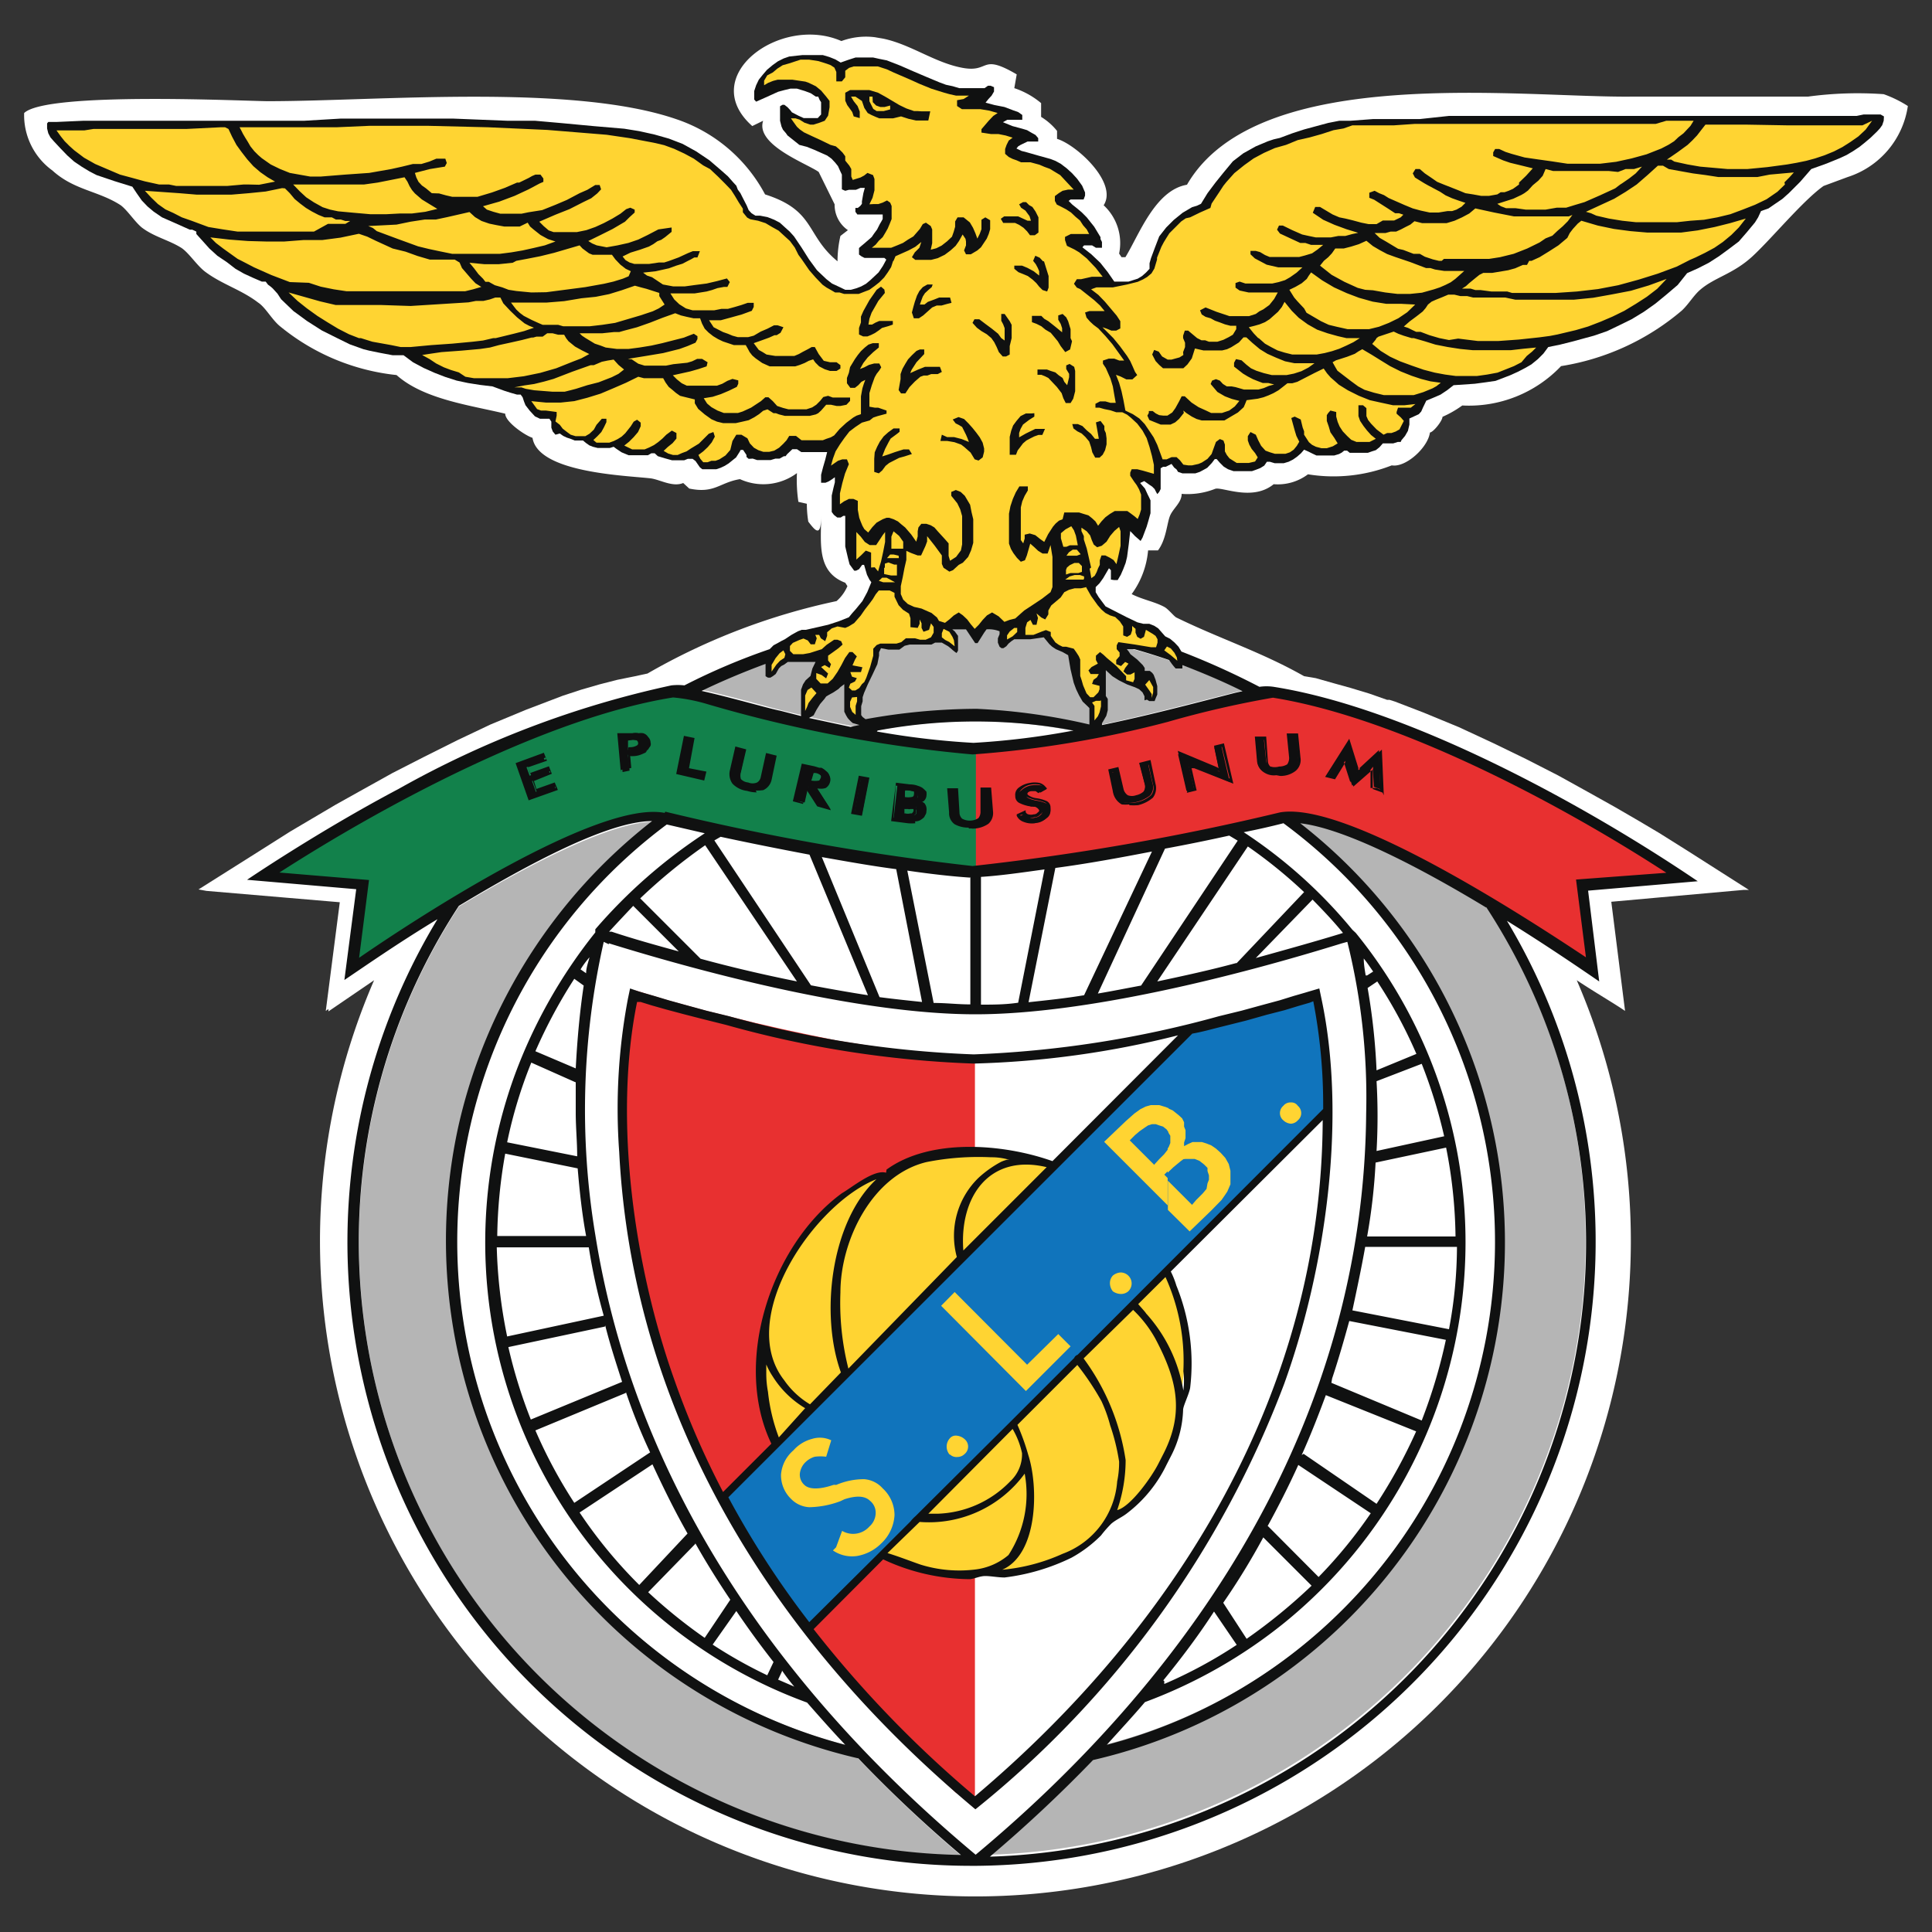
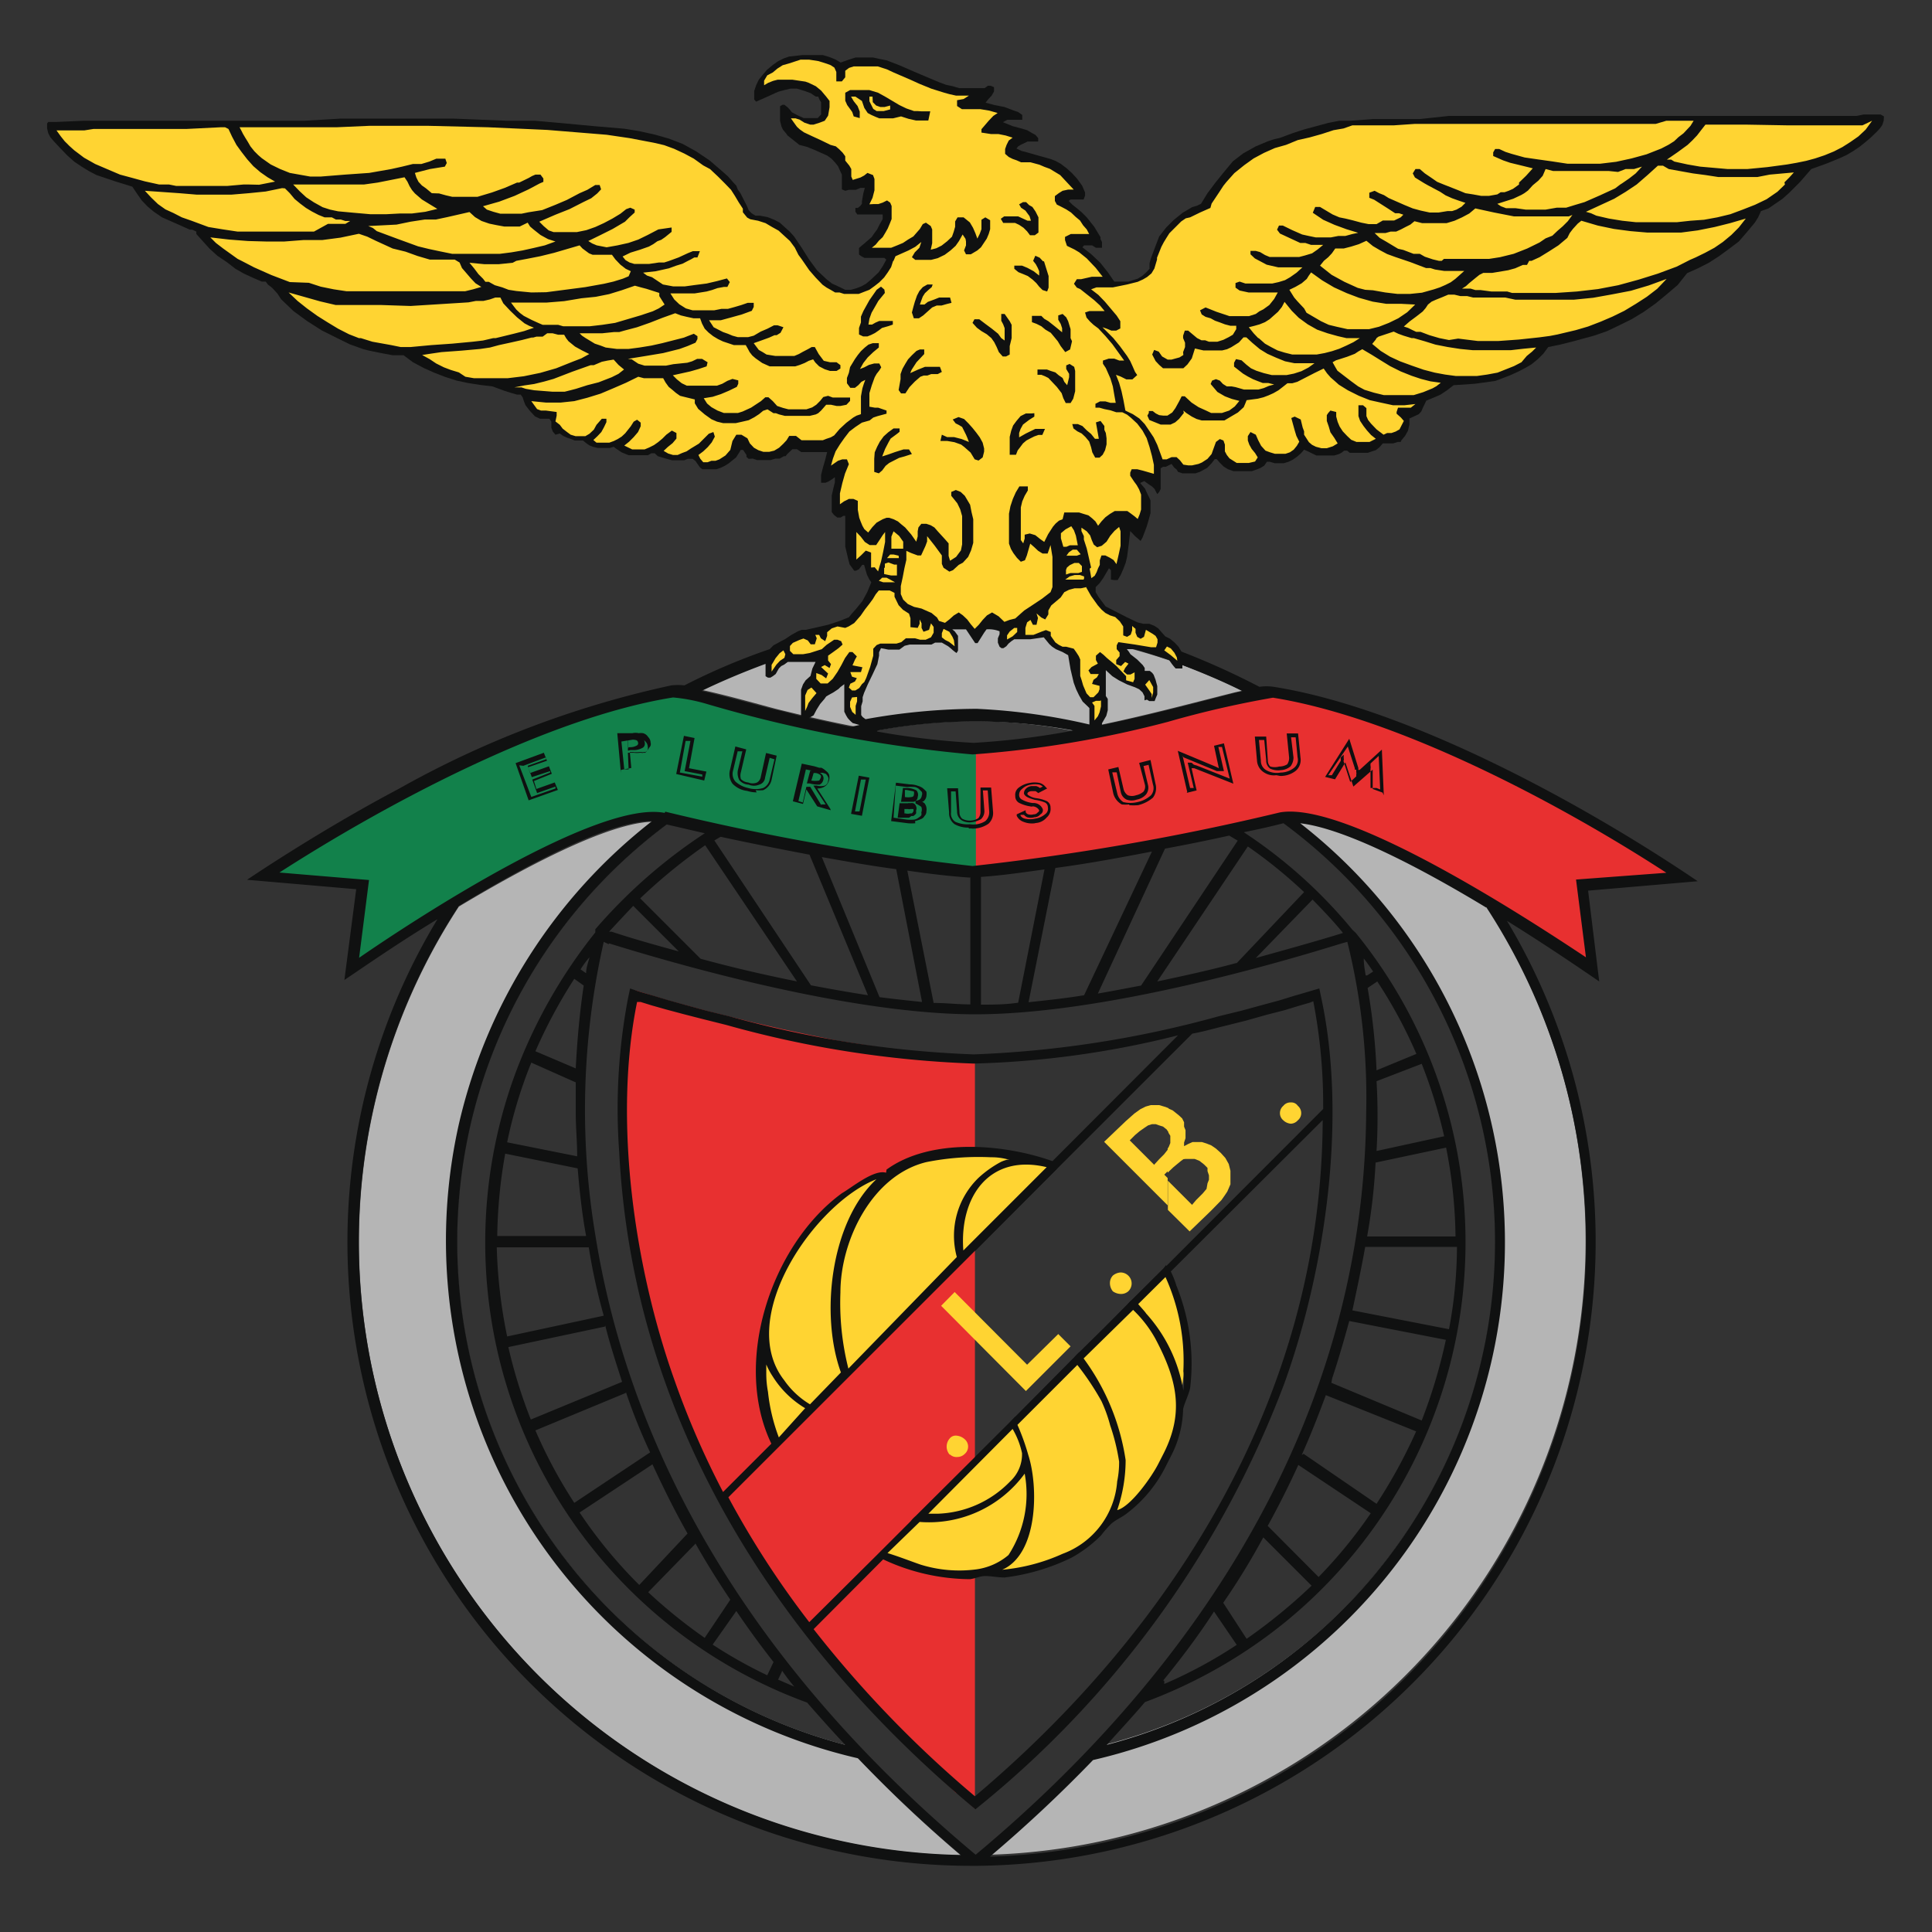
<svg xmlns="http://www.w3.org/2000/svg" id="Warstwa_1" data-name="Warstwa 1" viewBox="0 0 80 80">
  <rect x="0" y="0" width="80" height="80" fill="#333333" stroke="none" />
  <defs>
    <style>.cls-1{fill:#fff;}.cls-2{fill:#b5b5b5;}.cls-3{fill:#0f0f10;}.cls-4{fill:#12814b;}.cls-5{fill:#e83030;}.cls-6{fill:#1074bc;}.cls-7{fill:#ffd432;}.cls-8{fill:#101111;}</style>
  </defs>
-   <path class="cls-1" d="M48.93,20.45c0,.35-.33.58-.47.88s-.16,1-.51,1.46l-.41,0a3.58,3.58,0,0,1-.68,1.81c.45.23.94.31,1.35.53.17.09.4.39.5.44C50.51,26.45,52.24,27,54,28l.48.08.74.21.72.2.76.23.74.26.1,0,.22.07,1.17.45,1.48.61,1.42.66,1.36.66,1.33.68,1.21.67,1.11.62,1,.58.86.51,1.21.76,2.51,1.6-.23,0-3.47.31-2,.18.57,4.52h0c-.45-.31-1.23-.76-2-1.27a27.14,27.14,0,1,1-49.8,0l-1.89,1.29,0-.1-.11.08.58-4.5-5.52-.47-.33-.06,2.6-1.64,1.2-.76.88-.52,1-.59,1.11-.62,1.24-.69,1.33-.68,1.36-.68L20.31,30l1.47-.61,1.52-.58.76-.25.76-.22.74-.19L26.3,28l.51-.11a26.77,26.77,0,0,1,7.83-3,1.71,1.71,0,0,0,.45-.62L35,24.13c-1.19-.45-1-1.63-1-2.75,0,.92-.26.57-.53.22a4.52,4.52,0,0,1-.06-.74l-.35-.08A6,6,0,0,1,33,19.59a2.33,2.33,0,0,1-2.36.25c-.85.14-1.05.61-2.1.39L28.29,20c-.43.18-.94-.13-1.33-.19-1-.12-4.68-.22-4.91-1.68-.31-.1-1.13-.66-1.13-1-1.44-.35-3.37-.59-4.5-1.6a9.09,9.09,0,0,1-4.8-2c-.35-.27-.62-.8-.93-1C10,12,9.21,11.78,8.52,11.27c-.35-.25-.68-.78-1-1C7,9.94,6.38,9.81,5.87,9.42c-.31-.26-.58-.7-.87-.92-.92-.6-1.93-.62-2.83-1.44A2.83,2.83,0,0,1,1,4.68c.94-.9,9.22-.49,10.1-.49,4.54,0,12.57-.74,16.89.74a6.5,6.5,0,0,1,3.69,3.12c2.1.67,1.67,1.68,3,2.77a4.7,4.7,0,0,1,.12-1.05l.31-.24a1.27,1.27,0,0,1-.55-1.07l-.66-1.34C33.41,6.77,31.27,6,31.6,5l-.45.22C28.83,3.16,32.32.59,34.84,1.7a2.94,2.94,0,0,1,1.38-.16l.35.06c1.15.24,2.14,1,3.29,1.21s.72-.62,2.24.27L42,3.65a3.37,3.37,0,0,1,1.11.62v.57a2.58,2.58,0,0,1,.66.58v.33c.8.24,2.53,1.82,1.93,2.75a2.13,2.13,0,0,1,.64,2l.1.15h.16c.56-.91,1.23-2.78,2.55-3C52.08,2.58,63,4.06,67.6,4c2.43,0,4.85,0,7.27,0A15.27,15.27,0,0,1,78,3.9a4.87,4.87,0,0,1,1,.49,3.64,3.64,0,0,1-2.49,2.94l-1,.37c-.86.61-2.14,2.17-2.94,2.91S71,11.48,70.4,12c-.27.23-.48.6-.76.86a10.17,10.17,0,0,1-5,2.3,5.26,5.26,0,0,1-4.09,1.63,4.38,4.38,0,0,1-.82.47c0,.16-.37.63-.52.65-.08.62-1,1.46-1.58,1.36a6.59,6.59,0,0,1-3.47.37,2.08,2.08,0,0,1-1.42.41c-.88.72-2.13.1-2.42.19A3.1,3.1,0,0,1,48.93,20.45Z" />
  <path class="cls-2" d="M27.62,34.11A21.54,21.54,0,0,0,35,72.25a56.05,56.05,0,0,0,4.79,4.58A25.4,25.4,0,0,1,19,37.54c3.12-1.87,6.78-3.76,8.44-3.49ZM61.93,51.42a21.54,21.54,0,0,0-8.79-17.37c1.69-.25,5.32,1.62,8.42,3.49A25.43,25.43,0,0,1,41,76.8a56.24,56.24,0,0,0,4.82-4.57A21.48,21.48,0,0,0,61.93,51.42ZM40.25,26a25.21,25.21,0,0,1,11.19,2.6l-.31.07c-2.26.57-4.48,1.17-6.76,1.58a21.37,21.37,0,0,0-8.09,0c-1.43-.25-2.79-.56-4-.86-.39-.09-2-.56-3.21-.82A25.14,25.14,0,0,1,40.25,26Z" />
  <path class="cls-3" d="M46.94,54.24l.21-.21.08.08.08.08.08.07.07.08.06.08.08.1.08.1-.23.17-.06-.08-.08-.08-.08-.09-.08-.08-.06-.08L47,54.3Z" />
  <polygon class="cls-3" points="42.12 58.88 41.87 58.84 37.93 62.78 38.15 62.98 42.09 59.04 41.83 59 42.12 58.88 42.05 58.65 41.87 58.84 42.12 58.88" />
  <polygon class="cls-3" points="39.67 52.12 39.67 52.14 39.69 52.16 39.98 52.06 39.96 52.04 39.98 52.04 39.67 52.12" />
  <polygon class="cls-3" points="32.09 59.8 32.34 59.84 32.5 59.68 32.28 59.45 32.13 59.62 32.36 59.68 32.09 59.8 32.16 60.01 32.34 59.84 32.09 59.8" />
  <polygon class="cls-3" points="48.38 52.53 48.17 52.53 46.8 53.89 47.02 54.11 48.38 52.73 48.17 52.73 48.38 52.53 48.28 52.39 48.17 52.53 48.38 52.53" />
  <polygon class="cls-3" points="46.8 53.89 46.8 54.11 46.8 54.11 46.8 54.13 46.8 54.13 46.82 54.13 46.82 54.13 46.82 54.15 46.82 54.15 46.86 54.17 46.86 54.19 46.88 54.19 46.88 54.21 46.9 54.21 46.9 54.21 46.92 54.21 46.92 54.21 46.92 54.23 46.94 54.23 46.94 54.23 46.94 54.24 46.94 54.24 47.15 54.03 47.15 54.03 47.13 54.01 47.13 54.01 47.13 54.01 47.11 53.99 47.11 53.99 47.11 53.99 47.09 53.97 47.08 53.97 47.08 53.95 47.05 53.95 47.05 53.95 47.04 53.93 47.02 53.91 47.02 53.91 47.02 53.89 47.02 53.89 47.02 53.89 47 53.89 47.02 53.89 47.02 54.11 46.8 53.89 46.69 54.01 46.8 54.11 46.8 53.89" />
  <polygon class="cls-3" points="45.69 55.01 45.69 55.01 44.56 56.12 44.77 56.35 45.89 55.22 45.89 55.22 45.69 55.01" />
  <polygon class="cls-3" points="46.98 53.88 46.8 53.89 45.69 55.01 45.89 55.22 47.02 54.11 46.82 54.13 46.98 53.88 46.88 53.82 46.8 53.89 46.98 53.88" />
  <polygon class="cls-3" points="44.77 56.13 44.56 56.12 41.87 58.84 42.09 59.04 44.77 56.35 44.56 56.33 44.77 56.13 44.68 56 44.56 56.12 44.77 56.13" />
  <polygon class="cls-3" points="38.05 62.72 37.93 62.78 36.43 64.26 36.65 64.48 38.15 62.98 38.05 63.02 38.05 62.72" />
  <polygon class="cls-3" points="33.78 58.38 33.74 58.44 32.5 59.68 32.28 59.45 33.57 58.16 35.03 56.7 39.73 52.02 43.55 48.18 43.76 48.4 39.94 52.24 39.77 52.39 35.17 57.01 34.99 57.19 33.78 58.38" />
  <polygon class="cls-4" points="40.55 36.06 39.59 36 38.6 35.88 36.45 35.57 34.29 35.2 32.22 34.81 28.91 34.09 27.59 33.78 27.25 33.76 26.9 33.76 26.51 33.82 26.1 33.88 25.68 34.01 25.19 34.15 24.19 34.54 23.12 35.01 22.03 35.55 20.92 36.14 19.83 36.76 17.78 37.99 16.07 39.08 14.47 40.15 14.92 36.63 10.71 36.26 11.15 35.96 12.34 35.2 13.22 34.7 14.2 34.11 15.29 33.49 16.53 32.81 17.84 32.14 19.2 31.48 20.65 30.82 22.09 30.21 23.57 29.65 24.31 29.39 25.05 29.18 25.79 28.97 26.51 28.77 27.21 28.61 27.94 28.5 28.15 28.5 28.48 28.56 29.46 28.77 30.8 29.1 32.4 29.53 34.25 29.96 35.26 30.17 36.3 30.39 37.33 30.56 38.4 30.7 39.47 30.8 40.55 30.9 40.55 36.06" />
  <polygon class="cls-5" points="40.41 36.1 41.33 36.02 42.34 35.91 44.44 35.61 46.57 35.24 48.62 34.85 51.87 34.15 53.17 33.86 53.51 33.82 53.86 33.82 54.23 33.88 54.64 33.96 55.09 34.07 55.55 34.21 56.53 34.6 57.58 35.07 58.65 35.57 59.72 36.18 60.82 36.78 62.84 37.99 64.52 39.04 66.1 40.11 65.67 36.65 69.78 36.26 69.37 36 68.18 35.24 67.34 34.73 66.37 34.17 65.26 33.55 64.07 32.9 62.78 32.22 61.42 31.58 60.04 30.91 58.59 30.33 57.13 29.79 56.41 29.53 55.67 29.32 54.95 29.1 54.25 28.91 53.53 28.77 52.84 28.64 52.63 28.64 52.3 28.69 51.32 28.91 50.04 29.24 48.44 29.67 46.61 30.08 45.63 30.31 44.62 30.49 43.59 30.66 42.53 30.8 41.46 30.91 40.41 30.99 40.41 36.1" />
-   <path class="cls-3" d="M39.3,32.71l.31,0,.06.91a.37.37,0,0,0,.15.3.55.55,0,0,0,.37.08.66.66,0,0,0,.38-.12.34.34,0,0,0,.11-.31l-.06-.9.32,0,.05.94a.52.52,0,0,1-.17.44,1,1,0,0,1-.63.18,1.2,1.2,0,0,1-.64-.12.48.48,0,0,1-.19-.43ZM37,33.92l.17-1.48.51.07a.75.75,0,0,1,.31.06.71.71,0,0,1,.18.08.47.47,0,0,1,.14.14,1.15,1.15,0,0,1,0,.19.2.2,0,0,1-.09.18.34.34,0,0,1-.22.07.78.78,0,0,1,.28.16.37.37,0,0,1,0,.27.28.28,0,0,1,0,.16.87.87,0,0,1-.14.12.4.4,0,0,1-.21.07l-.41,0Zm.43-.8h.12a.91.91,0,0,0,.33,0A.15.15,0,0,0,38,33a.19.19,0,0,0-.05-.19.94.94,0,0,0-.34-.08l-.13,0Zm-.1.64.12,0,.27,0,.14,0a.24.24,0,0,0,.09-.08s0-.06,0-.1,0-.09,0-.13a.11.11,0,0,0-.09-.08.15.15,0,0,0-.12,0,.29.29,0,0,0-.14,0l-.11,0-.1,0Zm-1.95-.1.27-1.46.32.06-.28,1.46Zm-1.91-1.09-.15.66L33,33.16l.34-1.45.44.1.3.08.17.12a.27.27,0,0,1,.12.17.34.34,0,0,1,0,.2.4.4,0,0,1-.18.25.59.59,0,0,1-.37,0l.53.82-.37-.08-.51-.8v0Zm.08-.19,0,0a1.41,1.41,0,0,0,.35.05c.06,0,.1-.07.12-.15a.18.18,0,0,0-.06-.2.53.53,0,0,0-.31-.11l-.06,0Zm-3-1.37.31.08-.19.88a.39.39,0,0,0,0,.33.56.56,0,0,0,.35.17.58.58,0,0,0,.41,0,.27.27,0,0,0,.17-.25l.2-.9.31.08-.22.9a.55.55,0,0,1-.29.39,1.16,1.16,0,0,1-.64,0,.92.92,0,0,1-.57-.29.65.65,0,0,1-.1-.49ZM26,31.25l.07.66-.29.06-.15-1.48.48,0a1.72,1.72,0,0,1,.32,0,.72.72,0,0,1,.19,0,.36.36,0,0,1,.16.11.29.29,0,0,1,.07.2.25.25,0,0,1,0,.19,1.1,1.1,0,0,1-.14.18,1.59,1.59,0,0,1-.18.08.92.92,0,0,1-.33.06H26.1Zm0-.2h.07a2.33,2.33,0,0,0,.36-.08.13.13,0,0,0,.07-.15.18.18,0,0,0-.11-.16.7.7,0,0,0-.35,0H26Zm30.85.9v-.1a.18.18,0,0,0,0-.1l-.06.08-.08.08-.72.62-.29-.91,0-.12c0-.06,0-.06,0-.08s0,.06,0,.08a.28.28,0,0,1-.06.08l-.39.62-.27-.08.86-1.36.33,1v.08a.38.38,0,0,1,0,.16.58.58,0,0,1,.13-.14s0,0,0-.06l.8-.74.06,1.62-.27-.1ZM52,30.56l.33,0,.09.88a.33.33,0,0,0,.14.29.71.71,0,0,0,.41.06.7.7,0,0,0,.37-.11.39.39,0,0,0,.1-.32l-.1-.89.33,0,.08.89a.47.47,0,0,1-.18.49,1.08,1.08,0,0,1-.6.2,1,1,0,0,1-.64-.1.51.51,0,0,1-.26-.43Zm-2.87,2.19-.35-1.52,1.46.6.12.06.13.06-.21-1,.29-.07.35,1.5-1.48-.61s-.08,0-.11-.06a.75.75,0,0,1-.12-.07l.23,1ZM46,32l.3-.08.19.88a.42.42,0,0,0,.2.27A.64.64,0,0,0,47,33a.66.66,0,0,0,.35-.2.39.39,0,0,0,.06-.31l-.22-.87.33-.08.2.89a.52.52,0,0,1-.1.51,1.45,1.45,0,0,1-1.21.27.66.66,0,0,1-.31-.41Zm-3.8,1.81.26-.12a.32.32,0,0,0,.41.16.32.32,0,0,0,.21-.1.18.18,0,0,0,.08-.15.35.35,0,0,0-.31-.2.12.12,0,0,1-.08,0,1.16,1.16,0,0,1-.47-.17.27.27,0,0,1-.14-.22.29.29,0,0,1,.14-.29.79.79,0,0,1,.41-.2,1.29,1.29,0,0,1,.39,0,.35.35,0,0,1,.23.16l-.25.14a.61.61,0,0,0-.14-.1h-.17a.26.26,0,0,0-.2.08.18.18,0,0,0-.07.15c0,.08.13.14.39.2a1.59,1.59,0,0,1,.46.13.3.3,0,0,1,.14.24.35.35,0,0,1-.14.35.79.79,0,0,1-.46.19A1,1,0,0,1,42.4,34,.51.51,0,0,1,42.16,33.76ZM28.07,32l.29-1.47.32.06-.24,1.25.72.14-.06.21ZM21.93,33.1l-.5-1.41,1.05-.39.08.2-.76.27.13.35.78-.27.06.2-.74.29.16.45.76-.28.07.2Z" />
  <path class="cls-3" d="M40.1,34.27a1.15,1.15,0,0,1-.57-.14.56.56,0,0,1-.23-.49l-.08-1,.45,0,.06,1a.35.35,0,0,0,.11.26.66.66,0,0,0,.34.08.67.67,0,0,0,.33-.1.4.4,0,0,0,.09-.27l0-1,.44,0,.08,1a.6.6,0,0,1-.19.5,1.15,1.15,0,0,1-.67.2.34.34,0,0,0-.13,0Zm-.72-1.5,0,.87a.4.4,0,0,0,.18.39,1.25,1.25,0,0,0,.6.1A.93.93,0,0,0,40.8,34a.49.49,0,0,0,.16-.41l-.06-.86-.2,0,.06.82a.45.45,0,0,1-.14.37,1.1,1.1,0,0,1-.41.13h0a.63.63,0,0,1-.4-.09.43.43,0,0,1-.18-.36l-.06-.83Zm3.47,1.32h0a.94.94,0,0,1-.47-.06.49.49,0,0,1-.28-.25v-.06l.37-.17,0,.07a.16.16,0,0,0,.11.1.41.41,0,0,0,.22,0,.2.2,0,0,0,.17-.08.1.1,0,0,0,.06-.09.32.32,0,0,0-.27-.16.15.15,0,0,1-.1,0,1.52,1.52,0,0,1-.47-.15.31.31,0,0,1-.15-.28.37.37,0,0,1,.15-.35,1,1,0,0,1,.45-.19,1,1,0,0,1,.41,0,.49.49,0,0,1,.25.17l.06.06-.37.19h0a.59.59,0,0,0-.11-.08h-.16a.23.23,0,0,0-.16.06.07.07,0,0,0,0,.09.73.73,0,0,0,.34.14,1.59,1.59,0,0,1,.44.12l0,0a.29.29,0,0,1,.16.27.46.46,0,0,1-.16.41.64.64,0,0,1-.46.23Zm-.59-.31a.29.29,0,0,0,.18.12.94.94,0,0,0,.41,0,.8.8,0,0,0,.42-.18.28.28,0,0,0,.12-.29.22.22,0,0,0-.12-.2,1.63,1.63,0,0,0-.42-.11c-.28-.08-.41-.14-.45-.26a.27.27,0,0,1,.09-.21.37.37,0,0,1,.24-.1h.17a.4.4,0,0,1,.16.08l.12-.06a.5.5,0,0,0-.14-.08,1,1,0,0,0-.35,0,.65.65,0,0,0-.37.18.3.3,0,0,0-.12.25.21.21,0,0,0,.1.18,1.2,1.2,0,0,0,.45.15l.06,0a.41.41,0,0,1,.37.26.19.19,0,0,1-.1.21.32.32,0,0,1-.25.12.51.51,0,0,1-.3,0,.41.41,0,0,1-.13-.1l-.14,0Zm-4.36.31h0a2,2,0,0,1-.3,0L36.9,34l.2-1.59.58.07a.92.92,0,0,1,.33.06.71.71,0,0,1,.18.08,1.25,1.25,0,0,1,.17.16l0,0a.58.58,0,0,1,0,.19.34.34,0,0,1-.12.21.07.07,0,0,1-.07,0l.11.08a.4.4,0,0,1,.08.33.26.26,0,0,1-.08.2.25.25,0,0,1-.13.12,1.58,1.58,0,0,1-.26.09h0ZM37,33.86l.56.08a1.63,1.63,0,0,0,.28,0,.36.36,0,0,0,.19-.08.53.53,0,0,0,.12-.1.28.28,0,0,0,0-.12.33.33,0,0,0,0-.23,1.49,1.49,0,0,0-.24-.14v-.11a.48.48,0,0,0,.18-.06.25.25,0,0,0,.08-.16.19.19,0,0,0,0-.15l-.12-.12a.4.4,0,0,0-.16-.08,1.57,1.57,0,0,0-.33,0l-.47-.06L37,33.86Zm.64,0-.17,0-.3,0,.08-.6.29,0,.06,0a.12.12,0,0,1,.08,0,.29.29,0,0,1,.14,0,.19.19,0,0,1,.11.12.22.22,0,0,1,0,.19.28.28,0,0,1,0,.12.5.5,0,0,1-.11.1l-.08,0Zm-.31-.18.15,0a.41.41,0,0,0,.22,0h.06a.28.28,0,0,0,.06-.08.06.06,0,0,0,0,0,.15.15,0,0,0,0-.1s0,0-.06,0l0,0H37.7l0,0a.15.15,0,0,1-.1,0l-.15,0,0,.35Zm-1.64.1-.45-.08.32-1.58.44.08-.31,1.58Zm-.29-.18.19,0,.26-1.32-.2,0-.25,1.34Zm-1-.05-.56-.16-.45-.7-.14.6-.42-.11.37-1.56.52.11.2.06.09,0a.72.72,0,0,1,.2.14.33.33,0,0,1,.12.15l0,0a.41.41,0,0,1,0,.22.42.42,0,0,1-.22.29.6.6,0,0,1-.27.06l.54.84ZM34,33.31l.19,0-.51-.78.14,0a.61.61,0,0,0,.33,0,.23.23,0,0,0,.14-.21.17.17,0,0,0,0-.14.36.36,0,0,0-.1-.14L34.06,32l-.1,0-.2-.06-.39-.08-.31,1.31.18.06.15-.65h.1l.06,0,.47.78Zm12.76,0a1.55,1.55,0,0,1-.31,0,.73.73,0,0,1-.35-.45l-.21-1,.42-.1.22.94a.44.44,0,0,0,.17.23.5.5,0,0,0,.34,0,.69.69,0,0,0,.31-.15.35.35,0,0,0,.06-.28l-.24-.91.47-.12.21,1a.66.66,0,0,1-.11.56,1.47,1.47,0,0,1-.61.31,2.12,2.12,0,0,1-.37,0ZM46.06,32l.2.84a.57.57,0,0,0,.25.37,1.22,1.22,0,0,0,.6,0,1.2,1.2,0,0,0,.55-.28.46.46,0,0,0,.08-.45l-.18-.81-.21.05.19.8a.46.46,0,0,1-.08.37.66.66,0,0,1-.39.22.61.61,0,0,1-.42,0,.44.44,0,0,1-.24-.31l-.17-.82-.18,0ZM37.72,33.2h-.41l.08-.57.19,0a.82.82,0,0,1,.37.1A.28.28,0,0,1,38,33a.21.21,0,0,1-.17.2ZM37.45,33h0a.81.81,0,0,0,.31,0,.09.09,0,0,0,.08-.08.3.3,0,0,0,0-.15l-.3-.06h-.07l0,.29Zm-15.56.14-.54-1.54,1.17-.43.13.33-.78.27.08.24.78-.28.12.31-.74.3.1.33.76-.27.13.31-1.21.43Zm-.39-1.45L22,33l1-.35,0-.08-.76.27-.2-.56.74-.29,0-.06-.76.25-.17-.47.76-.27,0-.08-.94.35Zm35.75,1.13-.41-.15,0-.8h0l-.8.7-.33-1,0,0-.43.7-.41-.1,1-1.58.37,1.19a.18.18,0,0,1,0,.1h0l.06,0a.1.1,0,0,1,0,0l.92-.84.08,1.89ZM57,32.63l.15.06-.06-1.39-.7.65s0,0,0,.06-.09.07-.11.11l-.12.18v-.22a.23.23,0,0,0,0-.11l0-.1-.06,0,0-.06-.29-.9L55,32.1l.15,0,.37-.6,0,0,0-.06a.15.15,0,0,1,0-.08l.12-.11v.15a.12.12,0,0,1,0,.08v0a.07.07,0,0,0,0,.06l.27.84.72-.67,0,0,.12-.17,0,.17a.25.25,0,0,1,0,.12l0,.8Zm-25.67.18a1.27,1.27,0,0,1-.39-.06,1,1,0,0,1-.61-.3.68.68,0,0,1-.11-.54l.23-1,.45.12-.22.94a.5.5,0,0,0,0,.29.47.47,0,0,0,.3.14.47.47,0,0,0,.37,0,.33.33,0,0,0,.15-.22l.22-1,.44.11-.21,1a.61.61,0,0,1-.35.43,1.65,1.65,0,0,1-.31,0Zm-.78-1.72-.2.84a.48.48,0,0,0,.1.43,1.12,1.12,0,0,0,.53.27,1.09,1.09,0,0,0,.62,0,.49.49,0,0,0,.27-.35l.2-.84-.2-.06-.19.82a.33.33,0,0,1-.24.29.56.56,0,0,1-.44,0,.54.54,0,0,1-.39-.19.66.66,0,0,1-.06-.39l.19-.8-.19,0Zm18.61,1.7-.39-1.7,1.58.66.12.06h0l-.2-.93.41-.1.39,1.67-1.62-.64-.11,0,.21.92-.41.1Zm-.19-1.49.31,1.33.15,0-.25-1.05.12,0a.11.11,0,0,1,.1.06.29.29,0,0,0,.13.05l1.39.55-.32-1.31-.15,0,.23,1-.12,0-.05,0-.06,0,0,0s0,0-.06,0l-1.38-.57ZM33.86,32.49a1.26,1.26,0,0,1-.33-.05l-.12,0,.14-.53.12,0a.62.62,0,0,1,.35.14.24.24,0,0,1,.07.25.29.29,0,0,1-.15.19Zm-.27-.17a.88.88,0,0,0,.33,0,.44.44,0,0,0,.06-.1.13.13,0,0,0,0-.12.38.38,0,0,0-.29-.09l-.08.27Zm-4.43,0L28,32.05l.32-1.58.44.09-.23,1.25.72.14-.08.33Zm-1-.33.92.17,0-.09-.73-.14.24-1.25-.2,0L28.15,32Zm24.69.11a.74.74,0,0,1-.5-.11.62.62,0,0,1-.3-.49l-.09-1,.47,0,.07,1a.33.33,0,0,0,.1.24.66.66,0,0,0,.37,0,.63.63,0,0,0,.33-.09.46.46,0,0,0,.08-.28l-.1-1,.47,0,.1,1a.59.59,0,0,1-.2.55,1,1,0,0,1-.64.21Zm-.72-1.46.08.86a.44.44,0,0,0,.22.39.88.88,0,0,0,.6.1.91.91,0,0,0,.56-.2.42.42,0,0,0,.14-.43l-.08-.83-.19,0,.1.83a.61.61,0,0,1-.12.37.66.66,0,0,1-.41.16.78.78,0,0,1-.43-.06.4.4,0,0,1-.17-.35l-.08-.84-.22,0ZM25.71,32l-.15-1.64.62,0a.61.61,0,0,1,.27,0,.55.55,0,0,1,.18,0,.36.36,0,0,1,.21.16.33.33,0,0,1,.1.23.2.2,0,0,1-.06.21.45.45,0,0,1-.15.18l-.06,0a.28.28,0,0,1-.12,0l-.06,0a1.35,1.35,0,0,1-.29,0h-.12l.06.66-.43.08Zm0-1.5.14,1.36.18,0L26,31.17l.25,0a.87.87,0,0,0,.25,0l.06,0a.1.1,0,0,0,.08,0s0,0,.08,0a.41.41,0,0,0,.1-.13.37.37,0,0,0,0-.14.3.3,0,0,0-.08-.18.24.24,0,0,0-.12-.09.72.72,0,0,0-.19,0,.49.49,0,0,0-.24,0l-.49.08Zm.32.58H26l0-.53.15,0a1.23,1.23,0,0,1,.39,0,.23.23,0,0,1,.16.22.19.19,0,0,1-.12.21.75.75,0,0,1-.31.08l-.17,0Zm0-.14.08,0a.56.56,0,0,0,.26-.07.1.1,0,0,0,.05-.12.12.12,0,0,0-.07-.1.64.64,0,0,0-.34,0h0l0,.33Z" />
  <polygon class="cls-5" points="26.3 41.01 27.72 41.44 29.3 41.87 31.29 42.36 32.38 42.61 33.55 42.86 34.72 43.1 35.93 43.29 37.12 43.47 38.28 43.6 39.41 43.7 40.37 43.72 40.37 74.89 39.65 74.26 39.59 74.24 38.85 73.54 38.05 72.78 37.29 72.02 36.57 71.28 35.87 70.54 35.2 69.78 34.56 69.02 33.96 68.28 33.37 67.52 32.81 66.76 32.3 66.02 31.77 65.26 31.31 64.52 30.86 63.78 30.45 63.03 29.65 61.59 29.3 60.85 28.97 60.13 28.36 58.71 28.07 58.01 27.82 57.3 27.37 55.94 27 54.63 26.67 53.35 26.41 52.08 26.22 50.89 26.05 49.72 25.95 48.63 25.89 47.6 25.83 46.62 25.83 45.73 25.85 44.89 25.91 44.11 26.02 42.8 26.16 41.83 26.26 41.21 26.3 41.01" />
-   <polygon class="cls-6" points="29.92 62.04 49.38 42.59 49.57 42.53 51.52 42.04 53.1 41.63 54.52 41.19 54.56 41.4 54.68 42.01 54.81 42.96 54.87 43.56 54.93 44.23 54.97 44.99 54.97 45.83 54.97 45.94 33.43 67.48 33.28 67.26 32.73 66.52 32.2 65.78 31.7 65.06 31.23 64.32 30.78 63.6 30.35 62.86 29.92 62.04" />
-   <path class="cls-7" d="M34.62,64.07l.25-.68A.9.9,0,0,0,36,63.21a.76.76,0,0,0,.26-.56.63.63,0,0,0-.24-.51q-.31-.3-1.05-.06l-.17.08a3.83,3.83,0,0,1-1.29.25,1.13,1.13,0,0,1-.76-.35,1.36,1.36,0,0,1-.41-1,1.47,1.47,0,0,1,.51-1,1.56,1.56,0,0,1,.78-.48,1.08,1.08,0,0,1,.79.06l-.21.68a1.85,1.85,0,0,0-.47,0,.91.91,0,0,0-.37.21.78.78,0,0,0-.25.49.57.57,0,0,0,.19.47c.2.19.63.19,1.19,0a.28.28,0,0,1,.12,0,2.92,2.92,0,0,1,1.17-.24,1.14,1.14,0,0,1,.76.38,1.51,1.51,0,0,1,.49,1.11,1.74,1.74,0,0,1-.55,1.17,1.86,1.86,0,0,1-1,.52,1.4,1.4,0,0,1-1-.23Z" />
  <path class="cls-7" d="M39.32,60.23a.51.51,0,0,1,0-.66.32.32,0,0,1,.31-.12.56.56,0,0,1,.31.14.4.4,0,0,1,0,.62.42.42,0,0,1-.29.12.39.39,0,0,1-.31-.1Z" />
  <polygon class="cls-7" points="42.48 57.6 38.97 54.07 39.53 53.5 42.53 56.51 43.82 55.24 44.33 55.75 42.48 57.6" />
  <path class="cls-7" d="M46.08,53.47a.54.54,0,0,1-.12-.34.45.45,0,0,1,.12-.31.55.55,0,0,1,.33-.13.46.46,0,0,1,.31.13.45.45,0,0,1,0,.65.45.45,0,0,1-.31.11.59.59,0,0,1-.33-.11Z" />
  <path class="cls-7" d="M48.34,47.58l.06-.1.06-.15,0-.16,0-.14-.08-.13,0,0v-1l.18.08.25.2.14.13.08.16,0,.18.06.15,0,.18,0,.15-.06.18,0,.15.17-.09.18-.08.19,0,.2,0,.19.06.2.08.19.13.2.18.19.21.14.25.07.28,0,.29,0,.12,0,.15-.13.3-.1.15-.14.2-.42.43-.9.87-.9-.89V48.89l1,1,.17-.2.27-.27.16-.19L50,49l.06-.15,0-.18-.06-.18L50,48.36l-.14-.14-.19-.15-.2-.08-.17,0-.22,0L49,48l-.12.09-.29.24-.18.17-.06.06v-1h0Zm-.56.66L48,48l.2-.2.15-.19,0-.06v.95l-.14.14.14.14v1.13l-2.63-2.63.9-.86.35-.31.25-.18.22-.11.21-.06.16,0H48l.27.08.12.05v1l-.08-.12-.15-.12L48,46.6l-.14-.05H47.7l-.16.05-.15.1-.2.14L47,47l-.22.22,1,1Z" />
  <path class="cls-7" d="M53.14,46.39a.38.38,0,0,1-.14-.31.39.39,0,0,1,.14-.29.37.37,0,0,1,.31-.14.32.32,0,0,1,.29.14.39.39,0,0,1,.14.29.38.38,0,0,1-.14.31.4.4,0,0,1-.29.14.51.51,0,0,1-.31-.14Z" />
  <path class="cls-7" d="M40.86,65.08l-.1,0-.41.06-.29.06h-.27l-.51-.06L38.44,65,38.13,65l-.31-.09-.57-.2-.7-.29,1.5-1.52L42,58.92l2.67-2.71,1.13-1.13L46.9,54l1.38-1.38.16.33.19.51.14.39,0,.11,0,.12.06.19.06.18,0,.14.08.52.06.45,0,.31,0,.9-.08.66,0,.29-.06.22-.07.15-.1.14v.33l0,.35-.08.37-.06.26-.15.35-.16.35-.17.35-.12.21-.22.37-.17.26-.18.23-.19.24-.2.21-.43.35-.4.29-.39.24-.26.33-.33.33-.47.35-.46.29-.36.18-.39.15-.52.2-.55.16-.43.09-.41.06-.42,0-.22,0ZM36.34,49c1.57-1.91,5.24-1.52,7.32-.76C39.86,52.12,36,55.9,32.22,59.74a8.89,8.89,0,0,1,2.48-10c.37-.33,1.5-1.19,2-1.13C36.61,48.77,36.45,48.89,36.34,49Z" />
  <path class="cls-8" d="M45.11,30l0-.19,0-.2,0-.12,0-.09v-.08l-.08-.08-.2-.19-.15-.26-.12-.25-.1-.27-.13-.55-.1-.59L44,27l-.28-.12-.15-.1-.12-.11-.23-.28-.55.08-.29,0-.27,0H42l-.12.08-.12.1-.09.11-.12.08-.08,0-.08-.06-.07-.17v-.1l0-.08.07-.17,0-.12a1.23,1.23,0,0,0-.54-.08l-.1.14-.27.43h-.1L40,26.06h-.57l.1.08.06.08.08.11,0,.1,0,.28v.23l-.06.1L39.55,27l-.1-.08-.09-.08-.1-.08L39,26.61l-.14,0-.14,0-.15.08-.18,0h-.15l-.2,0-.17,0-.2,0-.21.05-.22.16-.1,0-.09,0h-.26l-.31-.06-.08.17,0,.14-.07.35-.2.43-.19.39-.16.37-.06.18,0,.17-.06.2,0,.19v.08l0,.1.06.08.12.09a26.34,26.34,0,0,1,4.6-.43A25.52,25.52,0,0,1,45.11,30Zm-19.9,9.1L25,39a31.56,31.56,0,0,0-.35,12.13c1.66,10.42,7.76,19,15.75,25.67C49.76,69,56.47,58.53,56.57,46.1A26.64,26.64,0,0,0,55.79,39l-.22.06C51.15,40.43,44.93,42,40.39,42S29.63,40.43,25.21,39.06Zm7.17,30.11-.16.34.67.29A7.79,7.79,0,0,1,32.38,69.17Zm-1.87-2.53-1,1.42a19.24,19.24,0,0,0,2.26,1.27l.26-.55c-.55-.7-1.06-1.4-1.56-2.14Zm-1.72-2.75-1.95,2a21.25,21.25,0,0,0,2.34,1.89l1.06-1.58c-.51-.76-1-1.54-1.45-2.34ZM27.1,60.58,24,62.63a19.49,19.49,0,0,0,2.47,3l2-2.13c-.53-.93-1-1.89-1.46-2.88Zm-1.19-2.9-3.74,1.55a20,20,0,0,0,1.61,3l3.14-2.09a23.17,23.17,0,0,1-1-2.49Zm-.86-2.75-4,.85a20.61,20.61,0,0,0,.93,3l3.78-1.56c-.25-.78-.5-1.54-.7-2.34Zm-.72-3.28H20.57A20.82,20.82,0,0,0,21,55.34l4-.86a24.14,24.14,0,0,1-.62-2.83Zm-.41-3.27-3-.61a20.62,20.62,0,0,0-.33,3.41h3.68C24.1,50.27,24,49.33,23.92,48.38Zm-.1-3.57L22,44a19,19,0,0,0-1,3.3l2.9.58c0-.6-.06-1.19-.06-1.81V44.81Zm.35-4-.39-.28a21.09,21.09,0,0,0-1.61,3l1.67.71c.06-1.15.16-2.3.33-3.43Zm.24-1.17a3.59,3.59,0,0,0-.37.5l.23.16c0-.22.08-.43.14-.66Zm3.74-.2-1.93-1.93c-.33.35-.66.7-1,1.07l.11,0c.84.28,1.8.55,2.79.82ZM33,40.64,29.2,35a22.65,22.65,0,0,0-2.69,2.2l2.5,2.5c1.28.35,2.61.66,3.95.93Zm18.21-.76L54,36.94a20,20,0,0,0-2.33-1.89l-3.75,5.59c1.08-.23,2.19-.47,3.26-.76Zm4.4-1.25c-.39-.48-.82-.93-1.26-1.38L52,39.67c1.22-.34,2.41-.67,3.49-1Zm1,1.76.25-.16c-.12-.17-.25-.37-.39-.54C56.47,39.92,56.51,40.15,56.55,40.39ZM57,44.32l1.65-.68a19.5,19.5,0,0,0-1.62-3l-.4.27A26.25,26.25,0,0,1,57,44.32Zm0,3.34,2.8-.61a20.85,20.85,0,0,0-.93-3L57,44.77a25.26,25.26,0,0,1,0,2.89Zm-.39,3.54h3.66a19.91,19.91,0,0,0-.39-3.68l-2.92.62a24.29,24.29,0,0,1-.35,3.06ZM56,54.26l4,.78a18.59,18.59,0,0,0,.33-3.41H56.53C56.37,52.53,56.18,53.41,56,54.26Zm-.87,3,3.74,1.56a21.77,21.77,0,0,0,1-3.34l-4-.78c-.22.8-.45,1.6-.71,2.38Zm-1.15,2.94L57,62.27a21.7,21.7,0,0,0,1.64-3l-3.74-1.5c-.31.84-.64,1.68-1,2.48Zm-1.47,3L54.6,65.3a19.45,19.45,0,0,0,2.16-2.64l-3-2c-.39.86-.82,1.71-1.27,2.53Zm-1.89,3.12,1,1.54a22.65,22.65,0,0,0,2.69-2.2l-2-2a28.89,28.89,0,0,1-1.66,2.71Zm-2.41,3.29,0,.12a19.15,19.15,0,0,0,3-1.62l-.94-1.38C49.65,67.69,48.93,68.65,48.17,69.58Zm-19-35.1-1.6-.37A21.54,21.54,0,0,0,35,72.25c-.55-.58-1.07-1.17-1.58-1.75a20.28,20.28,0,0,1-12.1-26,21.2,21.2,0,0,1,3.33-5.89l0-.13A21.63,21.63,0,0,1,29.22,34.48Zm4.31.88c-1.27-.24-2.52-.49-3.68-.74l-.26.15,4,6c.8.15,1.58.29,2.36.41Zm3.59.6c-1-.13-2-.31-3.08-.5l2.39,5.8c.61.08,1.19.14,1.76.2Zm3.06.35c-.76-.05-1.64-.15-2.6-.29l1.09,5.48c.53,0,1,.06,1.52.06V36.31ZM43.25,36c-1,.14-1.85.26-2.63.31v5.29c.49,0,1,0,1.54-.08Zm4.45-.74c-1.35.26-2.71.51-4,.68l-1.11,5.56c.74-.08,1.52-.16,2.3-.29Zm3.2-.66c-.86.19-1.74.37-2.66.54l-2.78,6c.6-.1,1.19-.22,1.79-.33l4-6Zm2.24-.51c-.55.14-1.08.26-1.64.37A20.06,20.06,0,0,1,56,38.5l.14.13a20.31,20.31,0,0,1-2.95,28.56,20.56,20.56,0,0,1-5.78,3.29c-.51.6-1.06,1.19-1.58,1.77a21.53,21.53,0,0,0,7.29-38.18Zm8.4,3.49c-2.71-1.64-5.83-3.27-7.7-3.49a22,22,0,0,1-8.58,38.79,57.6,57.6,0,0,1-4.27,4A25.43,25.43,0,0,0,61.54,37.56ZM45,30.15c2.07-.4,4.09-.93,6.14-1.46l.31-.07c-.82-.41-1.66-.76-2.49-1.08l0,.14-.16,0-.12,0-.07-.08-.08-.1-.12-.17q-.7-.24-1.44-.45l-.16,0-.15,0,.08.1.07.11.28.22.23.23.08.12,0,.12.13,0,.08,0,.1.08.06.08.08.21.07.26,0,.17,0,.18-.06.14-.05.13-.12,0h-.1l-.1-.06L47.39,29l0-.17-.08-.16-.14-.13L47,28.46l-.33-.12-.34-.17L46.06,28l-.27-.25,0,.25v.55l0,.27.08.12,0,.21,0,.26-.06.23-.18.31,0,.08-.1.08Zm-8.69.14a33.07,33.07,0,0,0,4,.47,32.06,32.06,0,0,0,4.14-.51,22.11,22.11,0,0,0-8.11,0Zm-2.81-.56,1.72.37.37-.08-.28-.08-.07-.06-.08-.08-.06-.07-.06-.1-.08-.16V29l0-.35,0-.14,0-.18-.16.12-.08.08-.21.14-.2.11-.1.06-.07.1-.18.21-.15.24-.12.23Zm-4.4-1.11c1.2.27,2.82.74,3.21.81l.86.22,0-.16,0-.23,0-.24,0-.23,0-.23.08-.22.11-.17.2-.18.08-.31.13-.27-.15,0-.16,0-.29,0h-.2l-.17,0h-.1l-.08,0-.15.11-.12.06-.1.1-.13.23L32,28l-.1.06-.1,0L31.7,28v-.37l0-.14c-.92.34-1.8.71-2.65,1.12Zm-11,9.45c-1.65,1-3.08,2-3.84,2.51l.49-3.76-4.52-.39s2.94-2,6.27-3.76A40.34,40.34,0,0,1,27.8,28.38a2.46,2.46,0,0,1,.54,0,26.71,26.71,0,0,1,3.53-1.5l.16-.16.17-.09.14-.08.16-.08.27-.18.27-.15.16-.06.17,0,.92-.21.43-.14.43-.17.13-.16.16-.18.27-.33.2-.37.17-.41L36,24l-.1-.2-.12-.41-.08,0-.13.18-.12.06h-.08l-.19-.26-.06-.23L35,22.63,35,22v-.64l-.08,0-.11.07-.14,0-.14-.11-.09-.12,0-.16v-.19l0-.33.07-.31.06-.24v-.1l0-.11-.11.08-.14.09-.14.06H34l0-.15v-.18l.08-.31.09-.31.08-.32h-.82l-.25,0L33,18.6l-.08,0-.11,0-.22.21-.06.08-.07,0-.18.1-.17,0-.2.06-.17,0-.2,0-.19,0-.18-.06L31,19l-.09-.08,0-.08-.14-.21-.1,0-.05.09-.14.22-.31.25-.16.1-.17.08-.18.06-.17,0h-.2l-.21,0-.1-.08-.18-.26L28.68,19l-.08,0-.12,0-.15.06-.16,0H28l-.17,0-.29-.08-.3-.09-.13-.12-.14,0-.14.08-.07,0-.26,0h-.15l-.32,0-.29-.12-.21-.14-.12-.09-.16.05-.15,0h-.35l-.2-.05-.15-.06-.14-.1-.12-.1-.19,0H23.8l-.15-.06-.18-.06-.15-.07-.14-.1L23,18l-.11-.13-.06-.16,0-.18,0-.07-.08-.12-.08,0H22.5l-.14,0-.21-.1L21.93,17l-.17-.22-.06-.15-.06-.18-.08-.11-.15,0-.28-.08-.25-.08L20.39,16l-.5-.06-.51-.08-.47-.1-.47-.15L18,15.44l-.45-.2L17.1,15l-.39-.29-.45,0-.53-.1-.44-.09-.24-.06-.56-.2-.55-.27-.62-.31-.61-.39-.56-.41-.25-.24-.26-.25-.15-.23-.2-.22-.08-.07-.11-.08L11,11.66l-.16,0-.37-.16-.37-.17-.35-.2-.35-.27L9,10.59l-.33-.3L8.41,10l-.28-.31,0-.1-.17-.08-.1,0-.74-.33L6.71,9l-.35-.24-.25-.21-.24-.25L5.66,8l-.18-.27-.74-.23L4,7.25,3.71,7.1l-.33-.2-.31-.21-.28-.25-.29-.3-.27-.29-.14-.16L2,5.52l-.05-.2,0-.21L2,5.05l.1,0,.12,0,.12,0L3.46,5l.48,0H5.27l.78,0,1.75,0h3.3L12.6,5l1.52-.09,2.32,0,2.3,0L21,5,22.15,5l1.13.1,1.28.12,1.29.11.62.1.63.14.6.17.57.22.56.31.55.37.5.43.26.23.23.26.12.13.06.16.11.15.08.16.18.35L31,8.7l.12.13.16.1.19,0,.31.06.28.11.23.12.22.2.19.17.18.2.31.46.31.49.33.45.2.19.19.18.23.18.28.13L35,12h.23l.22-.06.21-.08.2-.11.19-.16.33-.31.18-.27.14-.26-.08-.07-.27,0h-.28l-.15,0-.12,0-.12-.06-.11-.08,0-.16,0-.11.09-.08.12-.1L36,9.9l.1-.09.08-.12.14-.19.11-.22.06-.1.06-.11V9l0-.12-.27,0-.25,0-.26,0-.27,0-.08-.11,0-.16.1,0,.1-.08.07-.09,0-.1L35.75,8l.06-.22-.08,0-.1,0-.19.08-.14,0-.15,0L35,7.9l-.14-.06v-.2l0-.21,0-.2-.08-.17-.08-.18-.12-.15-.15-.16-.18-.13-.27-.12-.27-.12-.3-.12L33.1,6l-.25-.2-.24-.19-.07-.1-.12-.14-.06-.13L32.3,5l0-.6.1-.06h.08l.13.1.12.13.06.08.27.14.22.1h.37l.09,0,.12,0L34,4.74,34,4.62l0-.11,0-.16,0-.12-.06-.09L33.88,4,33.78,4l-.21-.14-.24-.09L33,3.67h-.27l-.25.06-.26.07L31.78,4l-.47.21-.08-.09,0-.12,0-.23.08-.24.11-.23.16-.2.18-.21L32,2.69l.21-.15.24-.12.23-.08.55-.06h.27l.29,0,.28,0,.27.08.25.1.22.13.31-.11.31-.1.35,0,.37,0,.27.06.3.06.54.21.55.24.54.23.55.23.27.1.28.06.27.08.29,0h.31l.31,0,.14,0,.14-.1.11,0,.14.06,0,.1,0,.08-.1.17-.13.14-.12.15.37.1.41.08.37.14.2.07.17.12v.2l-.43,0-.19,0-.18.1.39.16.41.11.2.06.17.1.18.1.11.13v.14h-.44L42.26,6l-.1.06-.07.09.21.1.23.06.49.14.47.13.21.08.22.12.25.19.22.2.21.23.21.29.06.14.06.14,0,.13-.06.16H44.7l-.22,0-.15,0-.08.06.15.15.2.16.19.16L45,9l.31.39.26.43V9.9l.06.12v.14l0,.1-.15,0-.1,0-.16-.1h-.11l-.12,0h-.1l-.07.08.37.29.37.35.31.39.27.39.2,0,.21,0,.18,0,.19-.06.19-.06.18-.11.16-.14.15-.16,0-.23.06-.21.16-.43L48,9.79l.29-.37.31-.31.37-.3.39-.23.2-.06.17-.08L50,8l.33-.44.33-.41.39-.47.43-.33L52,6.06l.5-.21.24-.08L53,5.71l.51-.19L54,5.36l1-.27L55.46,5,55.92,5l.94-.07.93,0h1L60,4.8h1.24l2.52,0h2.55l1.27,0,1.25,0,1,0,1,0,2,0,2,0,2.05,0,.29-.06.29,0h.14l.13,0,.14,0,.14.08L78,5l-.06.18-.1.14-.12.13-.27.26-.25.21L77,6.08l-.27.18-.27.16-.28.13-.54.22L75,7l-.46.53L74.07,8l-.27.24-.28.19-.29.2-.31.11L72.8,9l-.13.21-.34.41L72,10l-.41.31-.41.3-.42.27-.45.23-.45.2-.39.49L69,12.2l-.45.37-.48.34-.51.31-.51.25-.5.24L66,13.9l-.92.25-.48.12-.49.1-.2.27-.23.23-.27.22-.26.15-.31.16-.31.14-.6.23-.41.06-.45.06-.88.06-.27.21-.27.18-.3.13-.29.12-.14.29-.07.16-.1.11-.39.18v.25l-.06.26-.12.21-.15.18L58,18.3l-.12,0-.19.06h-.43l-.14.16-.15.12-.16.05-.17.06-.2,0-.18,0-.37,0-.11-.09-.12,0-.1.08-.11.06-.2.06-.19,0-.18,0-.17,0-.2,0-.17-.08-.16-.08L54,18.62l-.13.15-.16.14-.17.12-.18.09-.2.06-.19,0h-.19l-.2-.06-.12,0-.11.16-.16.1-.18.07-.17.06-.2,0h-.19l-.37,0-.23-.08-.18-.11-.16-.16-.13-.15-.08,0-.12.16-.19.2-.16.09-.15.08-.18.06-.17,0h-.18l-.19,0-.18-.06-.06-.1-.1-.08-.11-.15-.24.12-.11,0-.1.06,0,.28v.31l0,.13,0,.14-.06.12-.08.09-.06-.11-.05-.1-.1-.1-.12-.08-.21-.15L47.21,20l.2.23.11.24.06.12.06.13,0,.26,0,.27-.08.29-.08.27-.17.45-.08.14L47,22.2l-.2-.21-.06.54-.07.53-.06.25-.1.26-.1.23-.13.22h-.14L46,24v-.14l0-.14,0-.11-.08-.08-.24.41-.15.21-.16.16,0,.1,0,.11.12.2.29.39.88.45.44.21.24.06.25,0,.2.08.17.11.14.16.15.17.2.1.19.16.16.17.12.2a31.67,31.67,0,0,1,3.23,1.46,2,2,0,0,1,.59,0c5.57.88,12.84,4.85,17.56,8.05l-4.54.39.46,3.76c-.76-.52-2.16-1.48-3.82-2.51A25.85,25.85,0,0,1,40.45,77.26h-.22A25.83,25.83,0,0,1,18.11,38.07ZM27,34c-1.81,0-5.13,1.78-8,3.51A25.4,25.4,0,0,0,39.79,76.81a55.12,55.12,0,0,1-4.25-4A22,22,0,0,1,19,46.55,22.23,22.23,0,0,1,27,34Zm.55-.39a102.11,102.11,0,0,0,12.72,2.25A101.85,101.85,0,0,0,53,33.64c2.75-.48,10.1,4.29,12.67,6l-.41-3.22L69,36.14c-4.48-2.91-11.15-6.43-16.29-7.25a41.11,41.11,0,0,0-4.35,1,44.09,44.09,0,0,1-8.09,1.35,57,57,0,0,1-11-2.09,7.14,7.14,0,0,0-1.4-.27c-5.15.82-11.81,4.36-16.3,7.25l3.71.31-.41,3.22c2.55-1.76,9.92-6.53,12.65-6ZM44.87,56.25a9.42,9.42,0,0,1,1.74,4.21,6.34,6.34,0,0,1-.35,2.07c.56-.14,1.44-1.39,1.71-1.93l.22-.43c.87-1.73.52-3.1-.35-4.74a5,5,0,0,0-.92-1.19Zm-6.43,6.43h.39a4.37,4.37,0,0,0,3-1.34,1.53,1.53,0,0,0,.49-1.17,3.4,3.4,0,0,0-.39-1Zm-2,1.58L37.7,63a1.47,1.47,0,0,1,.21-.22l3.9-3.88,2.67-2.67a.23.23,0,0,1,.14-.13L54.79,45.92v-.11a22.5,22.5,0,0,0-.41-4.35l-.15.06-.45.13-.59.18-.74.19-.85.24-1,.25c-.41.1-.82.22-1.23.29L30.16,62a37.46,37.46,0,0,0,3.35,5.17l2.81-2.79Zm-10-23.21.2.06.45.13.6.18.72.2.84.23.94.23a43.63,43.63,0,0,0,10.13,1.58,44,44,0,0,0,10.15-1.58l.94-.23.84-.23.74-.2.58-.18.45-.13.2-.06.41-.12.09.43c1.06,5,.16,11.21-1.54,15.93A41.26,41.26,0,0,1,40.39,74.92C32.09,68,26.2,58.71,25.64,47.7A24.54,24.54,0,0,1,26,41.36l.09-.43Zm13.18,11a3.34,3.34,0,0,1,.91-3.29,4.51,4.51,0,0,1,.92-.65,1.57,1.57,0,0,1,.35-.11L41.7,48a2.56,2.56,0,0,0-.67-.08,11,11,0,0,0-2.67.2c-2.24.54-3.56,3.23-3.56,5.4a11.11,11.11,0,0,0,.33,3.15Zm3.72-3.72c-2.38-.57-3.62,1.23-3.45,3.45Zm-6.63.1c1.8-1.31,4.82-1.08,6.87-.35l5.2-5.21a38.47,38.47,0,0,1-8.46,1.17,43.45,43.45,0,0,1-10.25-1.6l-1-.25L28.33,42l-.75-.2-.6-.17-.45-.14-.15,0c-1,4.91-.1,11.05,1.56,15.69a34.86,34.86,0,0,0,2,4.6l2-2c-1.62-3.37,0-8.24,2.92-10.37.43-.25,1.33-1,1.83-.85Zm-3.37,9.88A4,4,0,0,1,32,57a3,3,0,0,1-.27-.5v.37a4,4,0,0,0,.07.76,7.53,7.53,0,0,0,.45,1.89Zm1.48-1.48c-.87-2.4-.42-6.24,1.47-8-2.56,1-5.83,5.75-3.82,8.32a3.46,3.46,0,0,0,1.07,1Zm1.93,7.48c.47.14,1.21.43,1.41.49a5.4,5.4,0,0,0,2.22.19,2.6,2.6,0,0,0,1.38-.6,4.64,4.64,0,0,0,.67-3.37,4.91,4.91,0,0,1-4.35,2ZM48.48,52.65a3.5,3.5,0,0,1,.23.58,8.57,8.57,0,0,1,.57,4.25c-.06.29-.29.74-.29.9a4.44,4.44,0,0,1-.47,1.85l-.22.43a5.56,5.56,0,0,1-1.63,2c-.2.16-.45.26-.65.43a4.87,4.87,0,0,0-.43.49,5.36,5.36,0,0,1-1.22.92,8.68,8.68,0,0,1-2.77.82c-.27,0-.57-.06-.8-.06s-.43.11-.64.13a8.56,8.56,0,0,1-3.59-.82l-2.88,2.89a46.51,46.51,0,0,0,6.68,6.92c8.42-7.1,14.36-16.84,14.4-28ZM47.13,54c.12.14.28.31.33.39A6.28,6.28,0,0,1,49,57.58a3.11,3.11,0,0,0,0-.8,8.43,8.43,0,0,0-.74-3.9Zm-5,5a9.32,9.32,0,0,1,.45,1.25C43,61.55,43,64.34,41.5,65A7.76,7.76,0,0,0,44,64.34a3.47,3.47,0,0,0,2.26-3,3.8,3.8,0,0,0,.08-.82,8.65,8.65,0,0,0-.37-1.5,6.07,6.07,0,0,0-.36-1,11.16,11.16,0,0,0-1-1.5Z" />
  <path class="cls-7" d="M77.52,5l-.27.37-.3.28-.33.23-.33.21-.35.18-.39.16-.39.13-.37.1-.39.08L74,6.81l-.82.11L72.35,7l-.81,0L70.4,6.9l-.52-.09-.55-.12-.13-.08-.18,0,.45-.31L69.88,6l.19-.18.2-.21.17-.22.18-.23.82,0,.84,0L74,5.19l.88,0,.92,0,.89,0,.43,0Zm-39-.39-.2,0h-.17L38,4.6l-.15,0-.32-.11-.29-.14L36.65,4l-.29-.16L36,3.73h-.15l-.14,0-.27,0-.24,0L35,3.84,35,4l0,.17.08.18.11.15.1.14.06.18.25.07,0-.13,0-.14-.09-.23-.16-.2L35.24,4,35.42,4l.27.18.1.29.14.21.15.08.18.08.15.06.2,0h.19l.18,0,.33-.08.31.1.31.07.16,0,.18,0h.17ZM37.25,17.88l0-.14H37l-.22.16-.19.17-.16.22-.11.21-.1.23L36.2,19l0,.27v.27l.19.06.14-.12.14-.19.15-.12.41-.21.22-.06.31-.1-.12-.19h-.23l-.35.11-.28.1-.25.08.12-.31.15-.29.08-.14.27-.2Zm3.32.23-.14-.19-.16-.2-.17-.19-.18-.18-.23-.08-.24.1.12.16.14.07.13.08L40,18l.06.14.06.16-.3-.12-.31-.08-.29,0L39,18l-.06.26.29,0,.29.05.28.1.13.1.26.23.17.28.16.05.17-.13.06-.24,0-.13-.06-.24Zm5.22-.18-.06-.13,0-.16-.16-.21-.19.06.12.68-.16,0-.16-.2L45,17.82l-.18-.18-.19-.08-.23,0,.05.18.16.12.18.09.15.14.16.19.08.24.05.21.12.22.18,0,.13-.12.1-.19.06-.24,0-.25Zm-3.08-.81-.08,0-.08,0-.07,0-.22.11-.17.2-.14.19-.08.22-.06.25,0,.23v.51l.26,0,.07-.18.1-.13.12-.16.14-.12.17-.09.16-.08.17-.06.16,0,.11-.25-.13,0H43l-.13,0-.39.19-.28.16,0-.18.06-.17.1-.18.25-.19.22-.14v-.14Zm-4.44-2.46v-.19h-.18l-.14.06-.19.18-.16.17-.11.18-.12.21-.08.22,0,.21-.08.45.1.14.18,0,.17-.26.22-.23.23-.2.14-.05.15,0,.16-.06.14,0,.13,0L39,15.4l-.08-.21-.31,0-.31,0-.3.12-.31.14.06-.14.2-.31Zm6.21.53-.19-.12-.14.06,0,.15.12.2,0,.14-.08.33-.12-.14L44,15.65l-.16-.11-.14-.12-.19-.06-.16-.06-.19,0h-.2l0,.22.16,0,.15.06.14.07.35.37.2.26.07.21.1.2.2,0,.11-.18.08-.31,0-.35,0-.16,0-.17,0-.16ZM41.89,14l0-.22,0-.15,0-.18-.08-.15-.21-.3h-.14l0,.14,0,.14.08.15.06.16,0,.29,0,.14,0,.08L41.46,14l-.13-.18-.26-.21-.27-.2-.25-.19h-.2l-.08.15.18.2.19.14.22.13.19.16.12.17.1.2.09.21.16.18.14,0,.15-.08,0-.35Zm2.44,0v-.14l0-.23-.1-.33-.08-.16L44,13l-.18.06,0,.18.1.17.06.18,0,.17-.28-.23-.29-.23-.17-.1-.12-.12-.2,0-.19,0v.26l.19.07.2.1.17.14.22.13.15.18.14.17.12.2.19.25.2-.11.08-.34Zm-5.71-2.22-.22,0-.19.11-.14.16-.1.19-.09.26-.06.21-.06.23.08.24h.21l.18-.12.19-.17.18-.16.19-.08.2,0,.21-.06.2-.05-.06-.22H39.1l-.21,0-.2.08-.27.1-.14.11-.19,0,.06-.17.06-.16.09-.14.14-.13.14-.12Zm-2,.21-.14-.12L36.3,12l-.3.43-.25.45-.1.23,0,.24-.08.23,0,.27.17.08h.18l.15-.06.16-.08.16-.11.13-.1.28-.08.17-.06,0-.15-.19,0h-.2l-.17,0-.16.07-.14.08-.15,0L36,13.2l.09-.25.28-.49.27-.33Zm6.57-1.17-.14-.15-.18-.08-.09.21.11.14.08.15.06.14,0,.18-.23-.18-.26-.14L42.32,11l-.16,0L42,11v.13l.17.14.2.08.19.08.2.15.15.14.12.15.14.14.19.06.06-.16,0-.15v-.16l0-.17-.1-.32-.09-.29ZM43,9l-.12-.24-.13-.19-.14-.08-.12-.12-.13,0-.16.09.08.14.18.12.17.23.06.19-.14,0-.39-.18-.29,0-.29,0-.14.1.1.17.17,0,.16,0,.16,0,.17.08.18.12.15.15.12.16h.2L43,9.63l0-.15,0-.18ZM37,10.8l.08-.19.54-.24.28-.15.25-.2-.08.24-.19.19-.12.2.14.11.35,0,.11,0,.2,0,.27-.07.29-.14.24-.18.21-.19.14-.2.15-.27.12.18L40,10l0,.16-.08.21.08.16.2,0,.27-.16.15-.13.12-.18.12-.18.08-.19.06-.2V9.12L40.8,9l-.16.1,0,.13,0,.26-.07.19-.1.2-.08-.22-.1-.23-.13-.22L39.9,9l-.25,0-.1.17,0,.22-.06.21-.07.2-.2.19-.23.18-.22.11-.23.06.06-.27,0-.29V9.63l0-.13-.06-.14-.2-.14-.13.06-.12.2-.27.31-.22.13-.21.14-.24.1-.25.1-.25,0-.26,0H36.1l.16-.13.13-.16.16-.15.12-.2.09-.16.08-.19.08-.2,0-.21,0-.33-.06-.14-.13-.09-.18.09-.18.06-.19,0L36,8.46l.13-.27.08-.31,0-.16V7.6l0-.19-.06-.16-.23-.09-.14.11-.15.08-.32.1-.06-.14V7.16l0-.16-.08-.14L35,6.65,35,6.47l-.11-.15-.14-.14-.14-.12L34.39,6,34,5.81l-.37-.17-.34-.16-.17-.12L33,5.25l-.13-.18-.12-.17.19,0,.18.06.19.12.24.08.14,0,.25-.08L34.15,5l.14-.21.06-.35,0-.26L34.21,4,34,3.75l-.22-.18-.29-.14-.14-.05-.54-.08-.41,0-.2,0-.19.05-.2.08-.17.1V3.34l.13-.22L32,3l.19-.16.22-.14.25-.07.49-.16.35,0,.39.06.35.11.16.06.15.1.08.18v.21l0,.18.23,0L35,3.2l0-.21V2.93l.16-.12.19-.06.22,0,.19,0h.2l.39,0,.37.12L37,3l.37.16.37.16.33.15.49.2.54.17.22.06.27.06.27,0h.26l-.22.14-.27.05,0,.24.2.13.37,0h.39l.37.06.35.1-.18.12L40.94,5l-.3.35,0,.14.39.06h.31l.3.06.29.09-.16.12L41.68,6l-.06.17,0,.2.15.13.16.08.17.06.18.08.39,0,.37.1.21.09.22.08.43.26.41.44.15.16-.23,0L44,7.9,43.84,8l-.16.12,0,.2.08.15.2.1.19.1.2.13.19.18.18.15.13.2L45,9.5l.1.19-.26,0-.25,0-.25,0-.24.12,0,.13.08.24.31.15.2.12.31.25.37.39.29.37-.23,0-.22,0-.44.1-.18,0-.12.19.12.16.14.06.58.46.24.22.19.23H45.3l-.19,0-.18.06.06.21.14.16.15.14.2.15.13.14.16.17.29.34.49.68-.2,0-.21-.08-.23,0-.24.08v.13l.12.18.19.43.1.33.06.35.06.33-.22,0-.21-.06-.22,0-.19.1,0,.16.16,0,.21.06.25.05.24.08.25,0,.2.1.15.12.27.25.22.29.17.31.12.37.1.37.08.37,0,.37-.45-.13-.24-.06-.23,0-.06.14,0,.13.16.24.11.15.1.18.08.21,0,.2v.21l0,.21-.06.2-.08.19-.13-.11-.16-.12-.14-.1-.17,0h-.18l-.17,0-.2.12-.19.14-.16.17-.14.18-.11-.18-.14-.13-.15-.12-.2-.06-.19-.06-.2,0h-.41L44,21.5l-.15.06-.14.12-.11.13-.2.31-.16.32-.17-.12-.2-.16-.23-.07-.21.05,0,.16-.06.2-.1-.14,0-.55v-.56l0-.24.06-.25.1-.23.13-.22,0-.17-.17,0-.18,0-.15.25-.12.27-.1.3-.06.31,0,.31,0,.31,0,.31,0,.31.08.22.1.17.15.2.16.16.17-.06.08-.2.14-.49.16.14.17.16.18.11.21,0,.06-.17.06-.18.08.49,0,.39,0,.12v.25l0,.23,0,.26-.08.21-.35.27-.39.26-.35.23-.18.16-.19.17-.24.06-.21.08-.24-.23-.27-.16-.21.12-.18.19-.16.2-.17.17-.16-.19-.15-.2-.18-.17-.17-.12-.2.12-.19.17-.18.14-.25-.08-.08-.14-.23-.19-.14-.06-.27-.12-.31-.07-.26-.12-.19-.18-.1-.23v-.16l0-.17.08-.37.07-.37.08-.35,0-.2,0-.17.2.09L38,23h.14l.18-.39.07-.19,0-.22.16.2.15.19L39,23l0,.35.07.16.24.16.15-.06.24-.22.17-.09.22-.24.12-.27.09-.31,0-.33,0-.32,0-.33-.07-.29-.06-.31-.22-.37-.17-.16-.2-.08-.19.08,0,.16.25.31.12.25.08.28,0,.29,0,.27,0,.31,0,.3-.05.25-.2.27-.25.16-.06-.2,0-.21,0-.31-.14-.16L38.83,22l-.14-.16-.15-.09-.18-.06-.21,0-.12.15L38,22l0,.21-.06.22-.21-.3-.25-.29-.16-.13-.14-.12L37,21.5l-.18-.06h-.11l-.16.06-.25.14-.18.19-.17.22-.16-.14-.08-.14-.07-.17-.06-.16-.06-.33,0-.37-.18-.08-.19,0-.2.1-.17.12v-.45l.1-.43.11-.39.16-.39-.08-.2-.19,0-.18.06-.29.2.08-.29.11-.3.18-.29.19-.27.2-.26.25-.19.27-.18.32-.09.15-.12.18-.06.37-.1v-.13l-.35-.12-.14,0L36,16.84l0-.19,0-.2,0-.17.1-.33.12-.33.08-.14.11-.14.08-.13-.08-.16-.21,0-.22.06-.19.1-.18.07.14-.25.18-.23.23-.22.23-.19,0-.18-.25,0-.18.06-.15.12-.16.15-.13.16-.12.17-.2.33-.05.24-.08.21,0,.22.14.19.19,0,.14-.11.13-.14.16-.08-.06.16-.06.19-.06.33,0,.37,0,.24,0,.13-.18.06-.14.08-.29.22-.27.25-.23.27-.14.08-.18.06-.15.06-.2,0h-.35l-.15,0-.18,0-.23-.18-.14,0-.14,0-.11.18-.14.15-.17.16-.2.12-.21.05-.24,0-.21-.07-.18-.1-.17-.18-.1-.21L30.7,18l-.21,0-.16.26-.09.37-.2.23-.25.16-.16.06-.17,0-.16.06-.18,0L29,19l-.08-.16.2-.15.19-.18.16-.19.13-.24-.06-.19-.19.07-.41.41-.33.2-.18.12-.19.07-.18.08-.19,0-.2-.06-.19-.11.17-.16.2-.16.16-.19v-.23l-.19-.1-.23.17-.16.16-.18.15-.17.12-.2.1-.19.08-.23,0h-.28l-.33-.16.2-.16.19-.19.18-.21.11-.24,0-.15-.15-.12-.14.08-.12.19-.23.29-.15.14-.16.1-.16.08-.19.07-.18,0h-.19l-.16,0-.13-.11.17-.16.16-.17.11-.2.1-.21,0-.14-.19,0-.22.25-.11.2-.18.17-.17.1-.2,0h-.21l-.2-.06-.15-.11-.18-.14-.12-.16L23,17.45l.05-.24v-.15L22.6,17l-.2,0-.16-.06L22,16.61l.61.06.6,0,.57-.06.54-.14.55-.17.52-.22.53-.23.51-.25.23.06h.27l.53,0,.1.18.13.18.16.13.14.12.17.12.2.05.41.1v.16l.14.23.27.23.28.2.23.1.25.06.26,0,.27,0,.27-.06.26-.06.23-.12.2-.13.17-.14.18-.06.25.16.1,0,.13.05.24.06.27,0,.25,0,.26,0,.25,0,.25-.06.1-.05L34,17l.21-.24.2,0,.23.05h.16l.25-.05.15-.16v-.14l-.25,0h-.25l-.22,0-.19-.07-.2.05-.13.16-.16.16-.17.11-.24.08-.25,0-.25,0-.24,0-.23-.06-.24-.08L32,16.61l-.18-.16h-.13l-.18.16-.41.27-.35.16-.19.06-.1,0-.1,0h-.19l-.1,0-.1,0L29.71,17l-.25-.14-.18-.15-.14-.22.37-.06.34-.11.33-.14.33-.16.06-.13,0-.14-.24-.06-.21.08-.21.12-.22.08-.25,0-.24,0-.27,0-.25,0-.24,0-.21-.1-.2-.16-.17-.17.72-.16.35-.1.33-.11L29.3,15l-.23-.14h-.2l-.21.1-.2.06-.58.06-.3.06-.31,0-.29,0-.29,0-.26-.08-.27-.18L26,14.86l.74-.12.72-.12.68-.17.33-.12.33-.14.08-.15,0-.12-.15-.1-.26.1-.15.06-.9.23-.45.1-.49.08-.46.06-.47,0-.47-.06-.21-.08-.24-.08L24.25,14l-.15-.1L24,13.8l.47,0,.47,0,.48-.05.22,0,.21-.06.53-.14.54-.19.51-.2.53-.19.23.09.25.06.28.06.27,0,.08.22.11.21.16.16.19.15.2.12.21.1.45.15.49,0,.08.14.08.15.11.14.14.12.27.19.31.14.45,0,.41,0,.2,0,.19-.06.2-.08.17-.09.18-.06.09.13.16.16.23.12.22.07h.27l.16-.1,0-.14-.16-.12h-.27l-.26-.06-.21-.28-.16-.29-.13,0-.14.08-.23.12-.16.09-.19.08-.18,0-.19,0h-.41l-.37-.06-.16-.1-.16-.09-.21-.28.31-.11.33-.12.22-.1.09,0,.16-.1.12-.23-.24-.08-.15,0-.27.14-.28.12-.29.17-.23.06h-.22l-.21,0-.22-.06-.19-.08-.2-.07-.39-.2-.19-.29.49,0,.44-.12.43-.12.41-.15.08-.16,0-.17h-.25l-.26.09-.27.08-.29.08-.27,0-.3.06h-.31l-.31,0-.27,0-.28-.08-.27-.17-.21-.2-.16-.25.51,0,.49,0,.5-.08.22-.06.23-.08.27-.05.14,0,.1-.2-.12-.15-.41.11-.43.1-.47.06-.44.06h-.47l-.43-.08L27,11.48l-.21-.07-.16-.12.53-.06.54-.12L28,11l.26-.08.23-.12.12-.06.14-.08.13,0,.1-.26-.29,0-.2.08-.39.18-.41.15-.19.06-.22,0-.41.06-.21,0-.2,0-.19,0-.2-.06-.17-.1-.12-.15.33-.16.39-.12.37-.13.18-.1.17-.12.16-.06.16-.11.27-.22V9.42l-.55.08-.44.23-.39.19-.41.14-.45.1-.45.08-.41-.08-.19-.08-.16-.1.51-.25.5-.25.51-.3L26.06,9l.22-.2V8.68L26.1,8.6l-.17.06-.24.19-.33.2L25,9.24l-.35.16-.37.13-.39.08-.39,0-.19,0-.2,0-.19,0-.2-.07-.21-.18-.18-.18L23,8.89l.58-.23.59-.3.31-.15.25-.2.16-.17-.06-.18-.18,0-.33.2L24,8l-.53.28L23,8.48l-.55.22-.57.09-.29.06-.29,0H21l-.28,0-.29-.08-.27-.09L20,8.54l.67-.19.64-.24.58-.27.45-.24.16-.07,0-.14-.12-.16-.21,0-.14.06-.14.08-.39.19-.09,0-.51.22-.53.19-.6.18-.27,0-.28,0H19l-.27,0-.26-.06-.29-.08L17.88,8l-.24-.2-.17-.12-.14-.15-.09-.18-.06-.19L17.8,7l.62-.1.08-.15-.06-.18h-.17l-.2,0-.29.12-.33.1-.16,0-.19,0-.45.11L16.2,7l-.91.16-1,.07-1,.08-.45,0-.45-.08L12,7.16,11.6,7l-.39-.19-.37-.26-.15-.13-.16-.16-.16-.2-.11-.19-.1-.16-.1-.17L10,5.42l-.08-.15,1.32,0,1.37,0,1.32,0,1.37-.06,2.43,0,2.48.06,2.45.11,2.46.2.95.14,1,.19.43.1.41.15.43.2.39.21.39.28L29.4,7l.33.31.29.29.25.26.16.25.16.27.17.26,0,.15.18.22.13.07.32.06.31.1.27.16.27.15.24.22.23.21.2.27.15.3.14.19.31.45.27.31.28.29.17.12.18.1.17.1.18,0,.19.06.2,0h.19l.22,0,.23-.09L36,12l.22-.16.19-.15.2-.2.15-.21.14-.22.08-.25Zm-.86-6.57.14.14.17.06h.18l.23-.06v.16l-.27.07h-.14l-.15,0-.14-.09L36,4.19,36,4l.13,0ZM45.59,29l0,.25-.06.25-.07.16-.14.17,0-.23,0-.19,0-.18-.1-.14.16-.07.17,0ZM44.87,24l-.19,0-.2,0h-.19l-.18,0,.18-.13.21-.06h.22l.17.06,0,.08Zm-7.81.11-.31,0-.18,0-.18-.06.14-.13.18,0Zm7.91.2.21.37.28.39.15.17.16.14.19.1.22.07.19.18.14.21,0,.22,0,.15.16.06.15-.09.06-.18,0-.18.14.12v.16l.07.17.14.08.14-.08.08-.29.27.16.13.09.08.14,0,.14-.06.19-.21,0L47,26.69l-.69-.1-.07.13,0,.16.12.14,0,.15-.14.16,0,.17.2.08.17-.17.14.07-.14.18-.07.14.15.13.14,0,.17-.09,0,.27-.06.14-.29-.08L46.63,28l-.41-.43-.2-.17-.17-.14-.16-.15L45.55,27l-.17.15,0,.18.08.15-.26.14-.13.14.09.15.34,0-.08.14-.14.1-.06.17.31.08,0,.14-.05.13-.2.2-.14,0-.15-.16-.14-.33-.06-.21-.06-.18,0-.15,0-.33,0-.2-.06-.14L44.56,27l-.1-.14-.31-.08-.15,0-.16-.08-.14-.1-.19-.27,0-.16-.2-.08-.17.06-.2.08-.15.06-.18,0-.15,0V26l.07-.23.14-.1.1.2.15,0,.06-.28-.06-.19.2.17.16.08.13-.21,0-.16.12-.21.19-.16.2-.17.15-.22.2-.1.23-.06h.26l.27-.06ZM42.12,26l0,.17-.19.18-.23.13,0-.17.11-.16L42,26Zm-2.59.76-.23-.18-.16-.08L39,26.39v-.17l.07-.18.24.12.13.21.06.14Zm9.22.6-.27-.23-.27-.2.11-.16.16.08.15.18.1.19Zm-16.27-.12-.18.12-.15.16-.2.29,0-.28.08-.13.08-.14.17-.21.16-.12.08.16Zm3.21,1.09-.11.16-.16.1-.14,0-.13-.12.06-.16.19-.09.08-.14-.2-.06-.07-.19.13,0,.18,0h.13l.06-.2-.41-.08.1-.23.08-.14L35.3,27h-.13l-.18.25-.15.29-.16.28-.2.29-.21.19-.16,0-.13,0-.18-.19,0-.24.22.08.19.14.08-.2L34,27.62l.15-.08.2.12.06-.16-.12-.15,0-.2.21-.15.22-.16.17-.15-.06-.14-.15-.06-.14,0-.31.21-.2.18-.25.08-.25.08-.28.05-.13,0-.14,0-.13,0-.14-.14,0-.2.12-.13.27-.12.17-.06.18.08.12.16.17,0,.08-.25-.06-.14.16,0,.07.14.18.12.08-.22,0-.15.19-.16.24-.08L35,26l.14-.06.23-.14.27-.31.18-.26L36,25l.14-.19.12-.2.13-.16.26,0,.19,0,.2.1,0,.16.17.35.18.19.25.16.06.19,0,.22,0,.15L38,26l.08-.17,0-.18.08.16V26l.08.16.23-.08.08-.27.11.15v.24l-.11.19-.22.1-.23,0-.21-.06-.18,0-.2,0-.19.16-.2.06H36.9l-.23,0h-.22l-.15.06-.14.15,0,.14,0,.15-.13.47-.16.45-.08.17Zm12,.57,0-.16-.1-.15-.17-.24.17-.19.16.29,0,.22Zm-13.88-.2-.17.2-.16.21-.06.16-.08.17,0-.17v-.47l.1-.23.16-.1Zm1.68.16,0,.18-.06.19,0,.18,0,.19-.14-.12-.09-.21,0-.21.08-.18Zm.58-5.36,0-.19,0-.43-.22-.08-.19.19-.2.18,0-.16,0-.13,0-.26V22.3l0-.27.18.19.17.22.2.13h.27l.18-.27.09-.14.1-.13,0,.19v.22l-.08.41-.09.41-.06.19-.06.21-.14-.17Zm.57,0,0-.16.15-.05.24.09.11,0,0,.08,0,.12,0,.25-.24,0-.29-.06,0-.25,0,0Zm7.54,0,.12-.1.19-.09h.18l.13.13v.08l0,.16-.15.05h-.18l-.15,0-.18.06,0-.19Zm1,0-.08-.35L45,22.71l-.12-.37,0-.14-.1-.21,0-.14L45,22l.14.17.07.2.08.18.14.11.19-.06.2-.17.15-.24.18-.21.19-.16.06.18v.6l-.08.37-.09.39-.12-.17-.16-.1L45.77,23l-.16,0-.07.2,0,.19-.07.14-.06.16-.08.15-.14.1-.07-.39Zm-.55-.92-.18,0h-.15l-.14.06-.13,0-.1-.35,0-.21.19-.16.24-.13.11.17.08.22Zm-7.23-.15,0,.29-.23,0-.26,0v-.35l0-.15L37,22l.23.19Zm7.35.52-.16.06-.16,0-.27,0,.1-.14.16-.11h.17Zm-7.53.16H37l-.27,0,.13-.15H37l.21.05ZM58,15.38l.45.18.39.13.39.1.43.06-.18.14-.16.09-.39.16-.39.12-.42,0h-.39l-.43,0-.41-.1-.39-.12L56.24,16l-.3-.22-.56-.43-.1-.17-.1-.18.14-.08.16-.05.31-.1.31-.12.15-.1.16-.09.39.23.37.23.39.24Zm-32.59-.49.2.22.23.19-.23.18-.28.14-.54.21-.47.12-.47.15-.23.06-.24.06-.23,0h-.27l-.76-.06-.35-.06-.18-.06-.16,0-.13,0,.41-.08.41-.06.41-.1.39-.11.78-.3.76-.27h.13l.33-.14.24-.05ZM14.86,14l-.41-.16L14,13.61l-.43-.26-.43-.27-.43-.31-.39-.31-.37-.35,1.31.37.64.15.33,0,.36,0,.6,0h.6L17,12.67l2.4-.15.31-.06.16,0,.15,0,.26-.06.23-.08h.21l.12.24.29.31.28.27.31.25.19.1.2.08-.41.14-.43.11-.74.18-.1,0-.43.1-.43.05-.85.08-.86.06-.86.08-.41,0-.39-.08-.78-.14L14.94,14ZM22,14l.21-.06.26,0,.19-.14h.22l.23.06h.25l.08.14.1.13.27.22.29.16.3.15-.33.18-.34.13-.35.14-.35.14-.66.19-.68.14-.66.08h-.73l-.33,0-.35,0-.35-.06L19,15.42l-.33-.1-.29-.11-.32-.16-.27-.18-.31-.17.39-.06.41-.06.82-.06.78-.07.41-.06.37-.1.46-.1.49-.11.47-.12ZM52.1,14l-.19-.2-.2-.25.24-.06.21-.06.22-.09.19-.12.18-.16.17-.15.16-.2.11-.21.3.37.29.29.37.27.39.22.43.15.43.12.35.08.12,0,.44,0-.27.17-.29.14-.29.13-.3.1-.31.08-.33.06h-.35l-.35,0-.31,0-.32-.08-.29-.09-.27-.14-.25-.14L52.12,14ZM57,14l.08-.06.63-.21.19.09.22.08.33.1.09,0,.45.13.45.14.51.1.52.08.51.05.53,0,.52,0,.53,0,.53-.06.52-.05-.17.17-.22.18L63,15l-.31.16-.68.27-.43.08-.43.06-.43,0h-.43l-.45-.06-.43-.08-.46-.12-.49-.17-.49-.18-.41-.19-.39-.24-.35-.29.14-.17Zm2.6,0-.41-.12-.37-.14-.18,0-.17-.08-.16-.08-.18-.06.24-.21.27-.2.27-.21.12-.14.1-.15.15-.12.18-.08.25-.1.26-.11.25,0,.25.06.28,0,.25.06.43,0,.47,0,.43,0,.42.09.82,0,.82,0,.78,0,.8-.08.78-.14.78-.15.74-.22.74-.27-.39.41-.43.33-.45.29-.48.29-.49.24-.49.21-.52.2-.51.15-.76.18-.31.06-.45.06-.84.09-.84.06h-.86l-.81-.1L60,14.08Zm-1-1.39-.33.32-.37.25-.39.19-.41.16-.41.1-.45,0-.44,0-.45-.1-.33-.08-.32-.15-.6-.35L54,12.77l-.15-.16-.14-.15-.12-.14L53.39,12l.25-.12.26-.15.21-.18.08-.13.1-.14.46.33.49.29.53.24.5.19.57.16.56.09.61,0Zm-31.3-.48,0,.13.22.35-.24.16-.25.12-.51.17-1.05.31-.53.08-.52.06-.55,0-.29,0-.26,0-.21-.06-.23,0-.14,0-.14,0-.13,0-.14-.06-.31-.14-.33-.17-.16-.12-.15-.14-.1-.13-.12-.16.37,0,.37,0h.72l.74-.06.72-.12.59-.06.55-.11.52-.16.55-.19.25.07.23.06Zm-17-4.49-.22,0-.68.06-.7,0L8,7.7l-.7,0L7,7.64l-.41,0L6,7.51l-.51-.14-.52-.14L4.43,7l-.49-.21-.46-.26-.41-.31-.2-.18-.19-.19-.16-.2-.18-.25.39,0h.39l.37,0,.38-.06h1l1,0H7.24l.48,0,1.41-.07.19,0,.14.07.15.32L9.79,6l.21.29.24.31.25.28.29.25.3.21.31.18-.66.13Zm1.93,0,.5,0,.61,0,.58,0,.57,0h.08l.5,0,.57-.08,1.11-.22.12.18.09.19.1.16.12.14.29.25.31.19.33.2-.5.12-.55.07-.49,0L16,8.87l-.67,0-.68-.06L14,8.75l-.33-.07-.31-.1L13,8.38l-.32-.21-.27-.25-.27-.28.06,0Zm50.67,0-.25.18-.18.08-.17.06-.16,0L62,8.05l-.34.06h-.33L61,8.05,60.68,8l-.29-.12-.61-.24-.27-.11-.23-.16L59,7.18,58.79,7h-.18l-.11.18.09.17.39.24.16.09.49.26.23.15.27.12.28.1.27.09-.16.16-.21.12-.18.06-.19,0-.37.06-.37,0-.37-.08-.33-.09-.34-.14-.66-.29-.19-.12L57.11,8l-.19-.1-.22.08,0,.21.2.08.58.37.29.19.16,0,.18.06L58,9l-.27.13-.16,0-.31,0L57,9.28l-.33,0-.3-.06L56,9.12l-.29-.07L55.46,9l-.28-.12-.52-.31-.2,0-.1.24.43.29.47.21.49.18.49.15L56,9.69l-.29.08-.29,0-.31.06h-.32l-.31,0-.29-.06-.27-.06-.41-.18-.39-.19-.16,0-.08.17.12.16.43.2.41.19.21,0,.24.08.25,0h.25l-.23.19-.23.16-.3.09-.23.06-.35,0h-.29l-.16,0-.14,0-.29,0-.19-.08-.2-.12L52,10.39l-.22,0,0,.14.18.17.49.26.48.11.24,0,.25,0,.27,0,.24,0-.24.22-.27.19-.21.12-.26.08-.27.06-.27,0h-.57l-.27,0-.24-.08-.17.06,0,.19.17.12.37.08.41,0h.39l.22,0,.19,0-.15.27-.2.25-.25.18-.16.08L52,13l-.28.09-.27,0h-.27l-.27,0L50.64,13l-.27-.09-.45-.18-.23.12.07.17.16.1.21.06.18.1.2.07.21.08.23.06.24,0,0,.14-.14.23-.17.1-.22.11-.25.08-.18,0-.17,0-.16-.06-.15,0L49.57,14l-.37-.31h-.14l-.07.21,0,.1.08.19,0,.18-.08.21L49,14.7l-.16.1-.33.09-.16,0-.23-.13-.14-.2-.19-.07-.08.19.14.27.15.16.16.14h.23l.25,0,.14,0,.22,0,.17-.16.18-.25.13-.41.35.08.39,0,.2,0,.19,0,.2-.05.17-.08.32-.2.19-.21h.12l.25.23.31.26.31.19.36.16.37.15.39.08.4,0,.43,0-.25.18-.29.15-.31.1-.3.06h-.31l-.31,0-.33-.08-.31-.1-.22-.1-.19-.15-.2-.18-.23-.05-.08.15,0,.16.37.29.2.12.21.11.2.08.21.08.23,0,.24.06-.22.06-.21.09-.22.06-.25,0h-.35l-.35-.1L51,16,50.8,16l-.16-.1-.13-.14-.16-.06-.16.06-.06.14.28.33.31.18.29.11.31.08-.19.23L50.9,17l-.3.1-.15,0-.16,0-.14,0L49.94,17l-.31-.14-.29-.19-.28-.26h-.13l-.1.2-.16.29-.13.18-.2.13-.17,0L48,17.19l-.14-.07-.13-.1-.16,0,0,.08-.06.11.08.18.47.19.2,0,.21,0,.19-.09.16-.14.2-.25L49,17l.12.1.23.15.2.1.21.06.24,0,.21,0h.24l.25,0,.27-.16.29-.17.24-.22.06-.14.06-.15.46-.06.24-.06.21-.08.2-.09.21-.12.18-.14.19-.15.2,0,.21-.06.35-.18.37-.19.37-.18.14.2.15.17.16.14.18.16.37.23.46.23.45.18.45.1.51.11h.48l.45-.05-.19.15-.14,0-.16,0-.23,0-.06.18,0,.07.18.16.12.14-.18.35-.16.09-.17.06-.18,0L57.29,18,57,17.78l-.23-.24-.12-.15-.07-.16,0-.13,0-.2-.14-.12h-.19l0,.22,0,.1,0,.13.07.2.14.21.14.18.17.19.2.16-.26.13-.13,0-.14,0h-.14l-.13,0-.22-.09-.17-.16-.18-.19-.13-.2-.08-.19-.06-.22,0-.19L55.09,17,55,17.1l-.06.09,0,.24.08.23.07.24.16.23.14.23-.2.12-.25.08-.22,0-.23-.06-.16-.08-.13-.11L54,18,54,17.86l-.06-.16-.08-.33-.25-.12-.14.06.14.51.07.23.12.24-.1.17-.13.16-.16.11-.18.06-.23,0-.21,0-.2-.06-.19-.07-.18-.2-.12-.23L52,18l-.22-.11-.11.17,0,.18.06.17.1.18.14.17.11.18-.11.17-.26.06h-.25l-.25,0-.3-.19-.11-.14-.08-.15,0-.28-.06-.17-.15-.06-.16.12-.12.33-.06.17L50,19l-.23.15-.14.06-.27.06-.16,0L49,19.24l-.14-.18-.14-.13-.21,0-.2.09-.17,0-.22-.6-.15-.31-.18-.27-.19-.28-.22-.23-.27-.18-.19-.09-.12-.06-.08-.43-.08-.37-.1-.35-.13-.33.19.07.24.12.25,0,.2-.18L47,15.4l-.1-.23-.1-.22-.13-.21-.3-.41L46.1,14,46,13.9l-.35-.35.18.06.19.08.2,0,.17-.09,0-.16,0-.14-.15-.23-.49-.58-.27-.28-.3-.23.22-.08.27,0,.28,0,.13,0,.59-.12.44-.11.22-.1.17-.1.18-.15.12-.2.11-.37,0-.08.18-.45.1-.19.11-.18.12-.19.18-.18.15-.15.16-.16.19-.13L49.28,9l.41-.2.43-.19.05-.18.32-.48.17-.26.12-.15.33-.37.41-.33.39-.28.43-.23.45-.2L53.25,6l.49-.2.49-.11.5-.14.49-.16.41-.07L56,5.19l.41,0,.43,0,.88,0,.87-.06,2.48,0h5l2.49,0L69,5l.37,0,.76,0L70,5.21l-.29.31-.21.16-.18.17L69.08,6l-.29.15-.61.24-.62.17-.64.14-.67.08-.68,0-.66,0-.66-.1-.57-.08-.55-.08-.54-.15-.25-.08-.26-.12-.17,0-.08.14,0,.15.41.18.29.1.33.08.61.15-.28.31-.29.28Zm4.19,0-.21.16-.63.29-.64.28-.37.11-.39.12-.39,0L64,8.68h-.82l-.43-.06-.39,0-.21-.08L62,8.44l.66-.21L63,8.07,63.12,8l.15-.11.2-.22.23-.19.18-.2L64,7l.31.08.32,0,.66,0h1.32L67,7.12,67.31,7,67.66,7l.33-.1-.26.28-.27.21-.29.2Zm6.82,0-.31.3-.45.31-.48.23-.51.2-.51.19L71.11,9l-.55.1L70,9.14l-.55.06-.57,0-.58,0-.57,0-.56-.06-.55-.09-.52-.12-.22-.1-.21-.06,1.17-.54.48-.29.45-.3.45-.39.43-.39.21,0L69.1,7l1,.18.53.07.52.08.53,0,.57,0,.52,0,.51-.1,1-.09-.19.21-.2.2ZM10,10.8l-.16-.08-.6-.43-.3-.23-.23-.23.78.09.78.06L11,10l.78,0,.78-.06.78,0,.76-.1.76-.16.35.12.35.17.35.16.35.16.53.13.5.18.51.15.27,0,.28,0,.19,0,.29,0,.2.12.1.23.19.22.18.21.19.2.24.15-.34.1-.33.08-.33,0-.35,0-.74,0-.35,0-.37,0-1.13,0h-.55l-.54,0-.55,0-.53-.08-.54-.11-.49-.16L12,11.68l-.76-.29-.72-.32Zm11.38,0,.43-.08.56-.11.57-.14L24,10.16l.12.13.27.2.15.06.14,0,.33,0h.33l.14.19.21.22.22.17.21.1-.09.21-.24.1-.39.12-.39.09-.78.14-1.61.21L22,12.11l-.62-.06L21.06,12l-.26-.1-.31-.09-.25-.14-.14,0L20,11.54l-.19-.19-.18-.24-.19-.23.62.06.59,0,.58-.06Zm33.44,0,.18-.15.15-.16.14-.2.35,0,.31-.08.32-.1.31-.14.27.22.29.17.3.16.33.12.62.21.66.25.18,0,.19.06.39.06.82,0-.19.17-.18.16-.19.14-.22.11-.23.1-.24.08-.5.14-.49.05-.53,0-.5-.06-.51-.09L56.53,12l-.31-.08-.55-.25-.53-.29L54.66,11Zm4.88,0-.12,0-.25-.06L59,10.63l-.21-.12-.26,0-.21-.08-.21-.08-.22-.05L57.39,10l-.26-.15-.21-.2h.21l.24,0,.21-.06.23,0,.2-.09.19-.1.2-.1.17-.14.32.08.33,0h.33l.35,0,.33-.1L60.54,9l.3-.16.25-.21.78.17.82.16.39,0,.43,0H64l.43,0,.16,0,.17,0,.2,0,.15-.06-.19.26-.21.21-.22.19-.21.2L64,9.87l-.25.17-.51.25-.56.22-.57.14-.45.07-.15,0-.64,0h-.55l-.53,0Zm3.62,0,.1,0,.33-.15.39-.24.39-.25.37-.31L65,9.65l.13-.17.2-.22.15-.12.68.2.67.14.68.09.7.06h.7l.7,0,.69-.09L71,9.4l.64-.16.65-.19L72,9.42l-.31.31-.35.29-.35.24-.39.21-.39.19-.23.1-.55.28-.78.29-.8.25-.84.23-.84.16-.87.1-.88.06h-.9l-.91,0-.2-.06-.21,0-.45,0-.45-.06-.21,0-.2-.06-.35,0,.16-.1.13-.12.28-.23.15-.12.16-.08.19,0,.18,0,.66-.11.29-.08.32-.14.17,0ZM11.8,7.8,12,8l.2.24.23.19.24.18.25.15.27.14.25.1.3,0,.17.09.2,0,.19.06.2,0-.2.12-.23,0-.25,0-.24,0L13,9.59l-.65,0-.64,0-.64,0-.65,0-.58,0-.6-.09-.61-.1-.7-.26L7.53,9l-.35-.18-.33-.15-.31-.22-.28-.27L6,7.9,7.43,8l.72.06.72,0,.71,0L10.3,8l.7-.07.68-.14ZM21.85,9.22l.1.16.14.12.29.23.31.17L23,10l-.44.16-.47.11-.45.1-.47.08-.47.06-.5,0h-.51l-.49,0-.48,0-.49-.1-.47-.1-.45-.11-.85-.31-.86-.32-.16-.13-.19-.08,1.17-.06L17,9.18l.59-.09.46,0,.47-.1.92-.21.23.21.27.16.32.11.29.06.33.06h.33l.31,0Z" />
</svg>